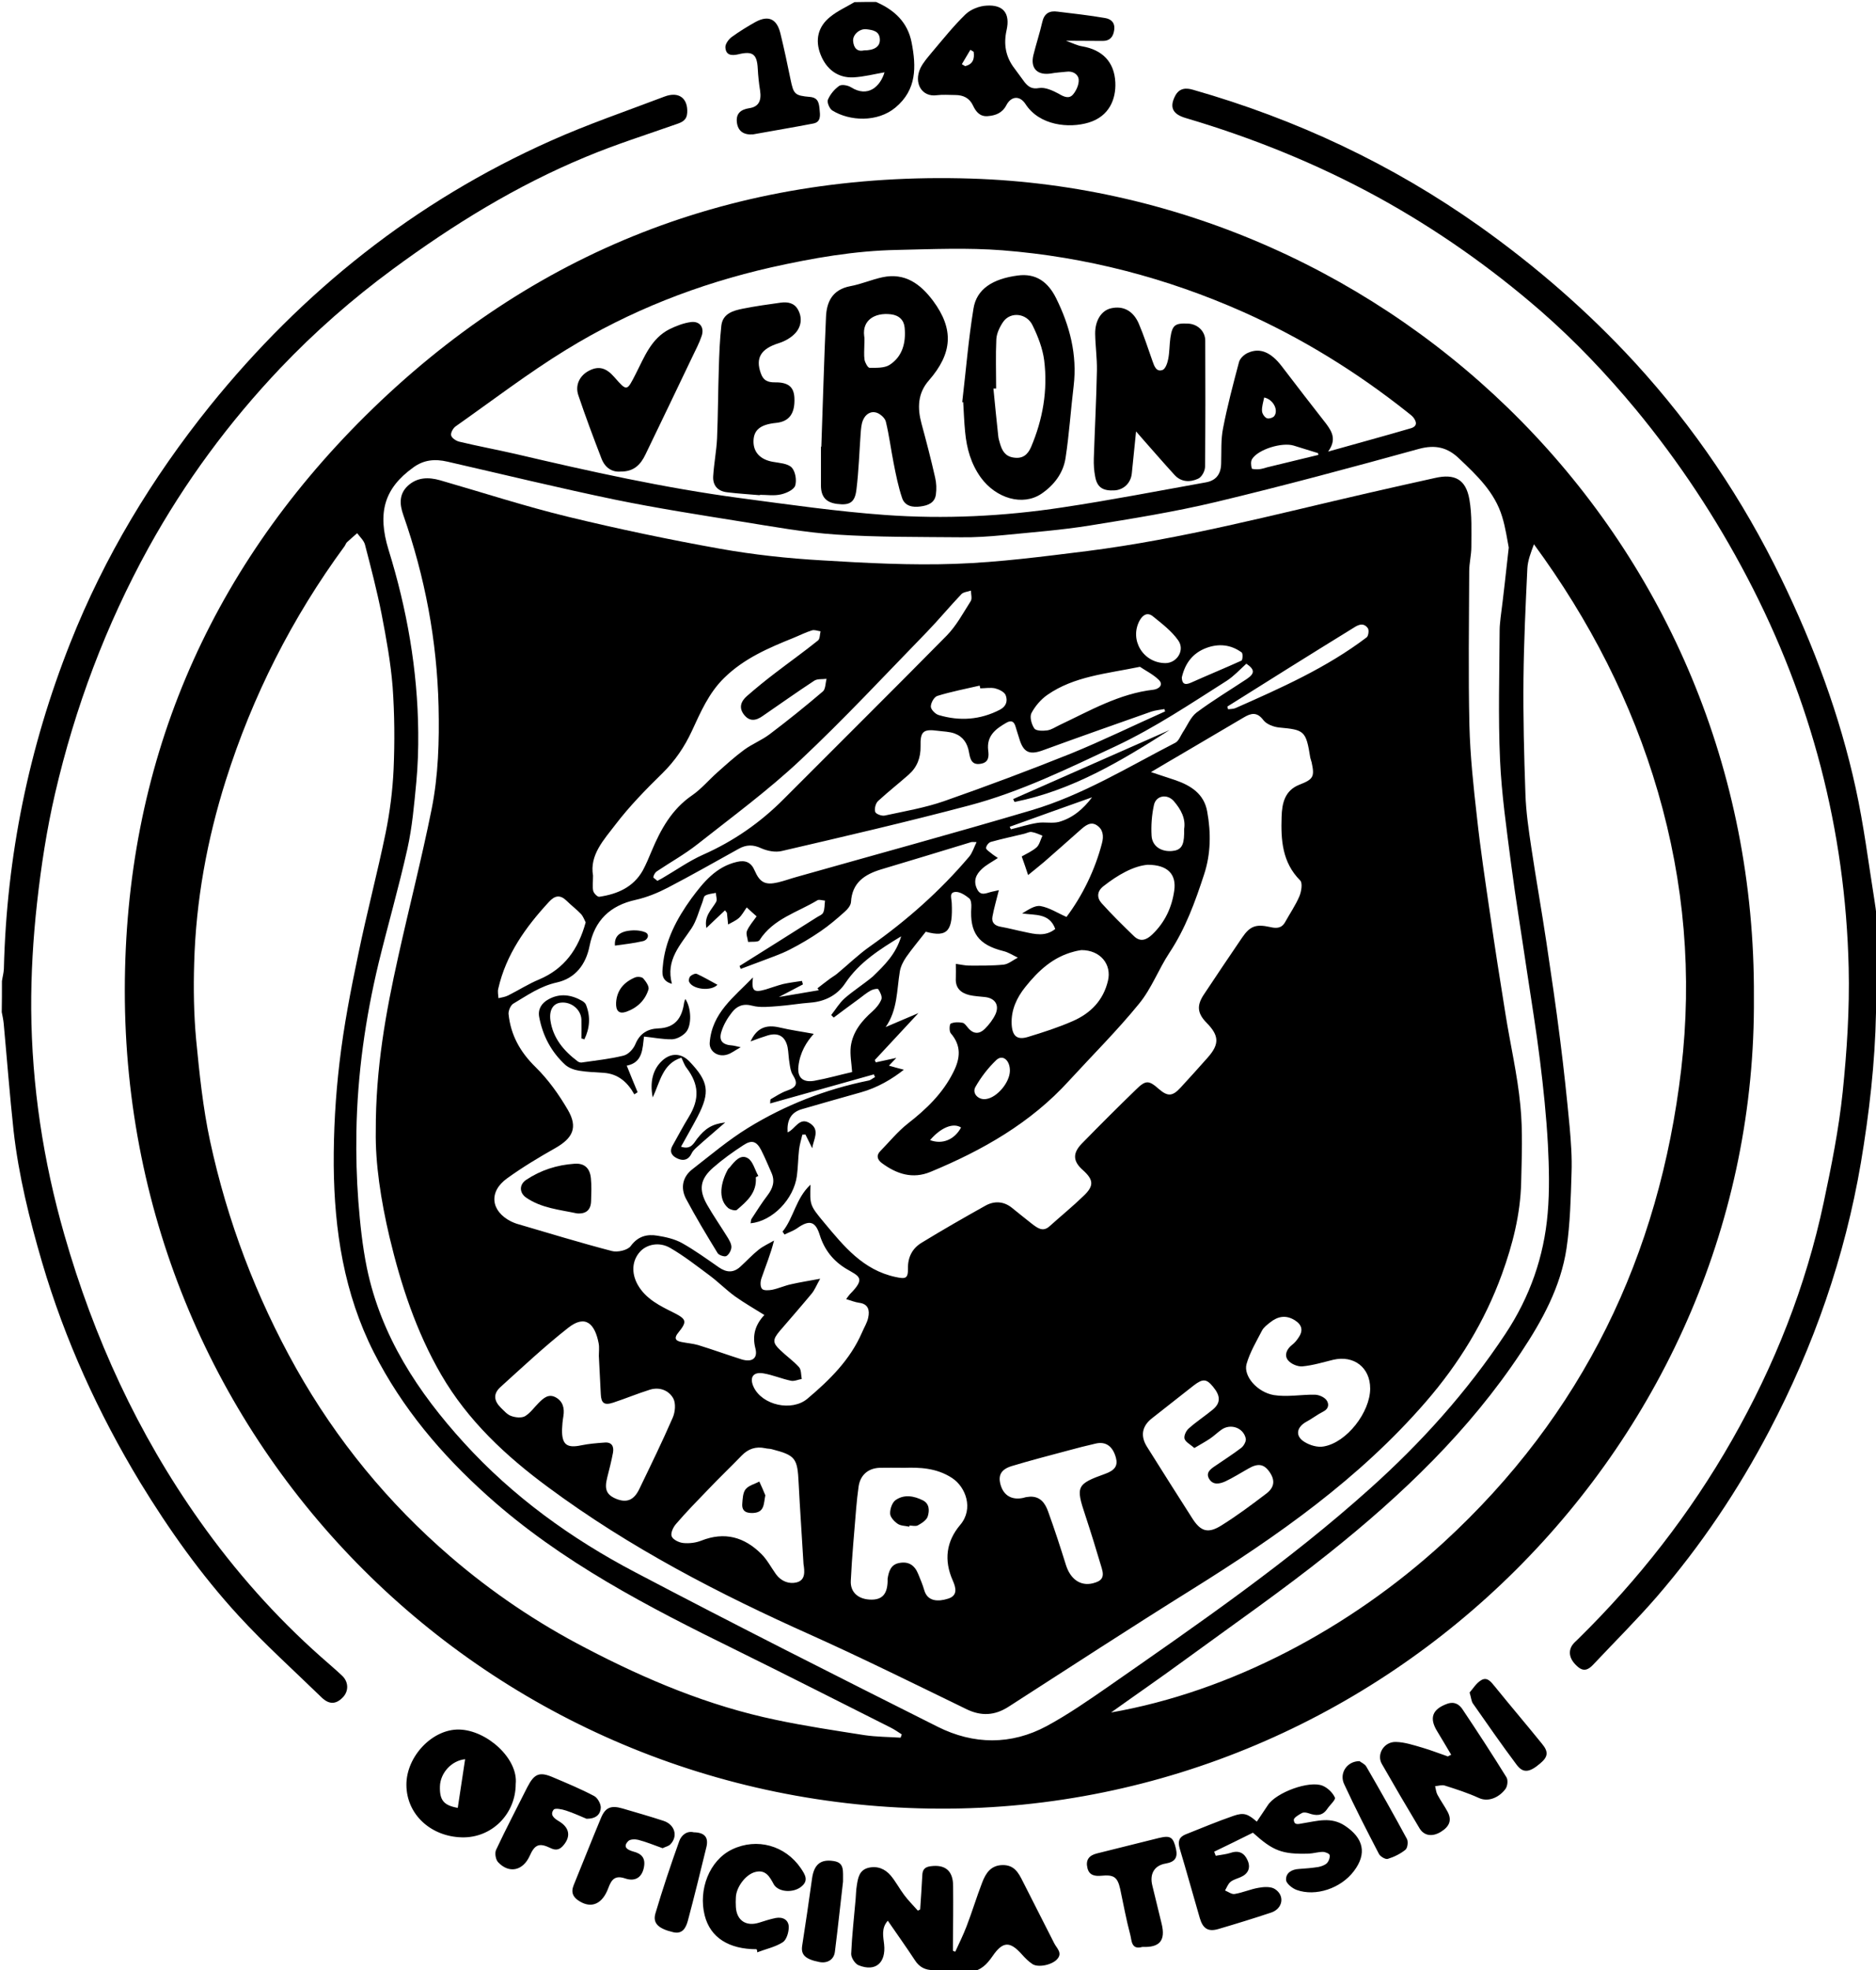
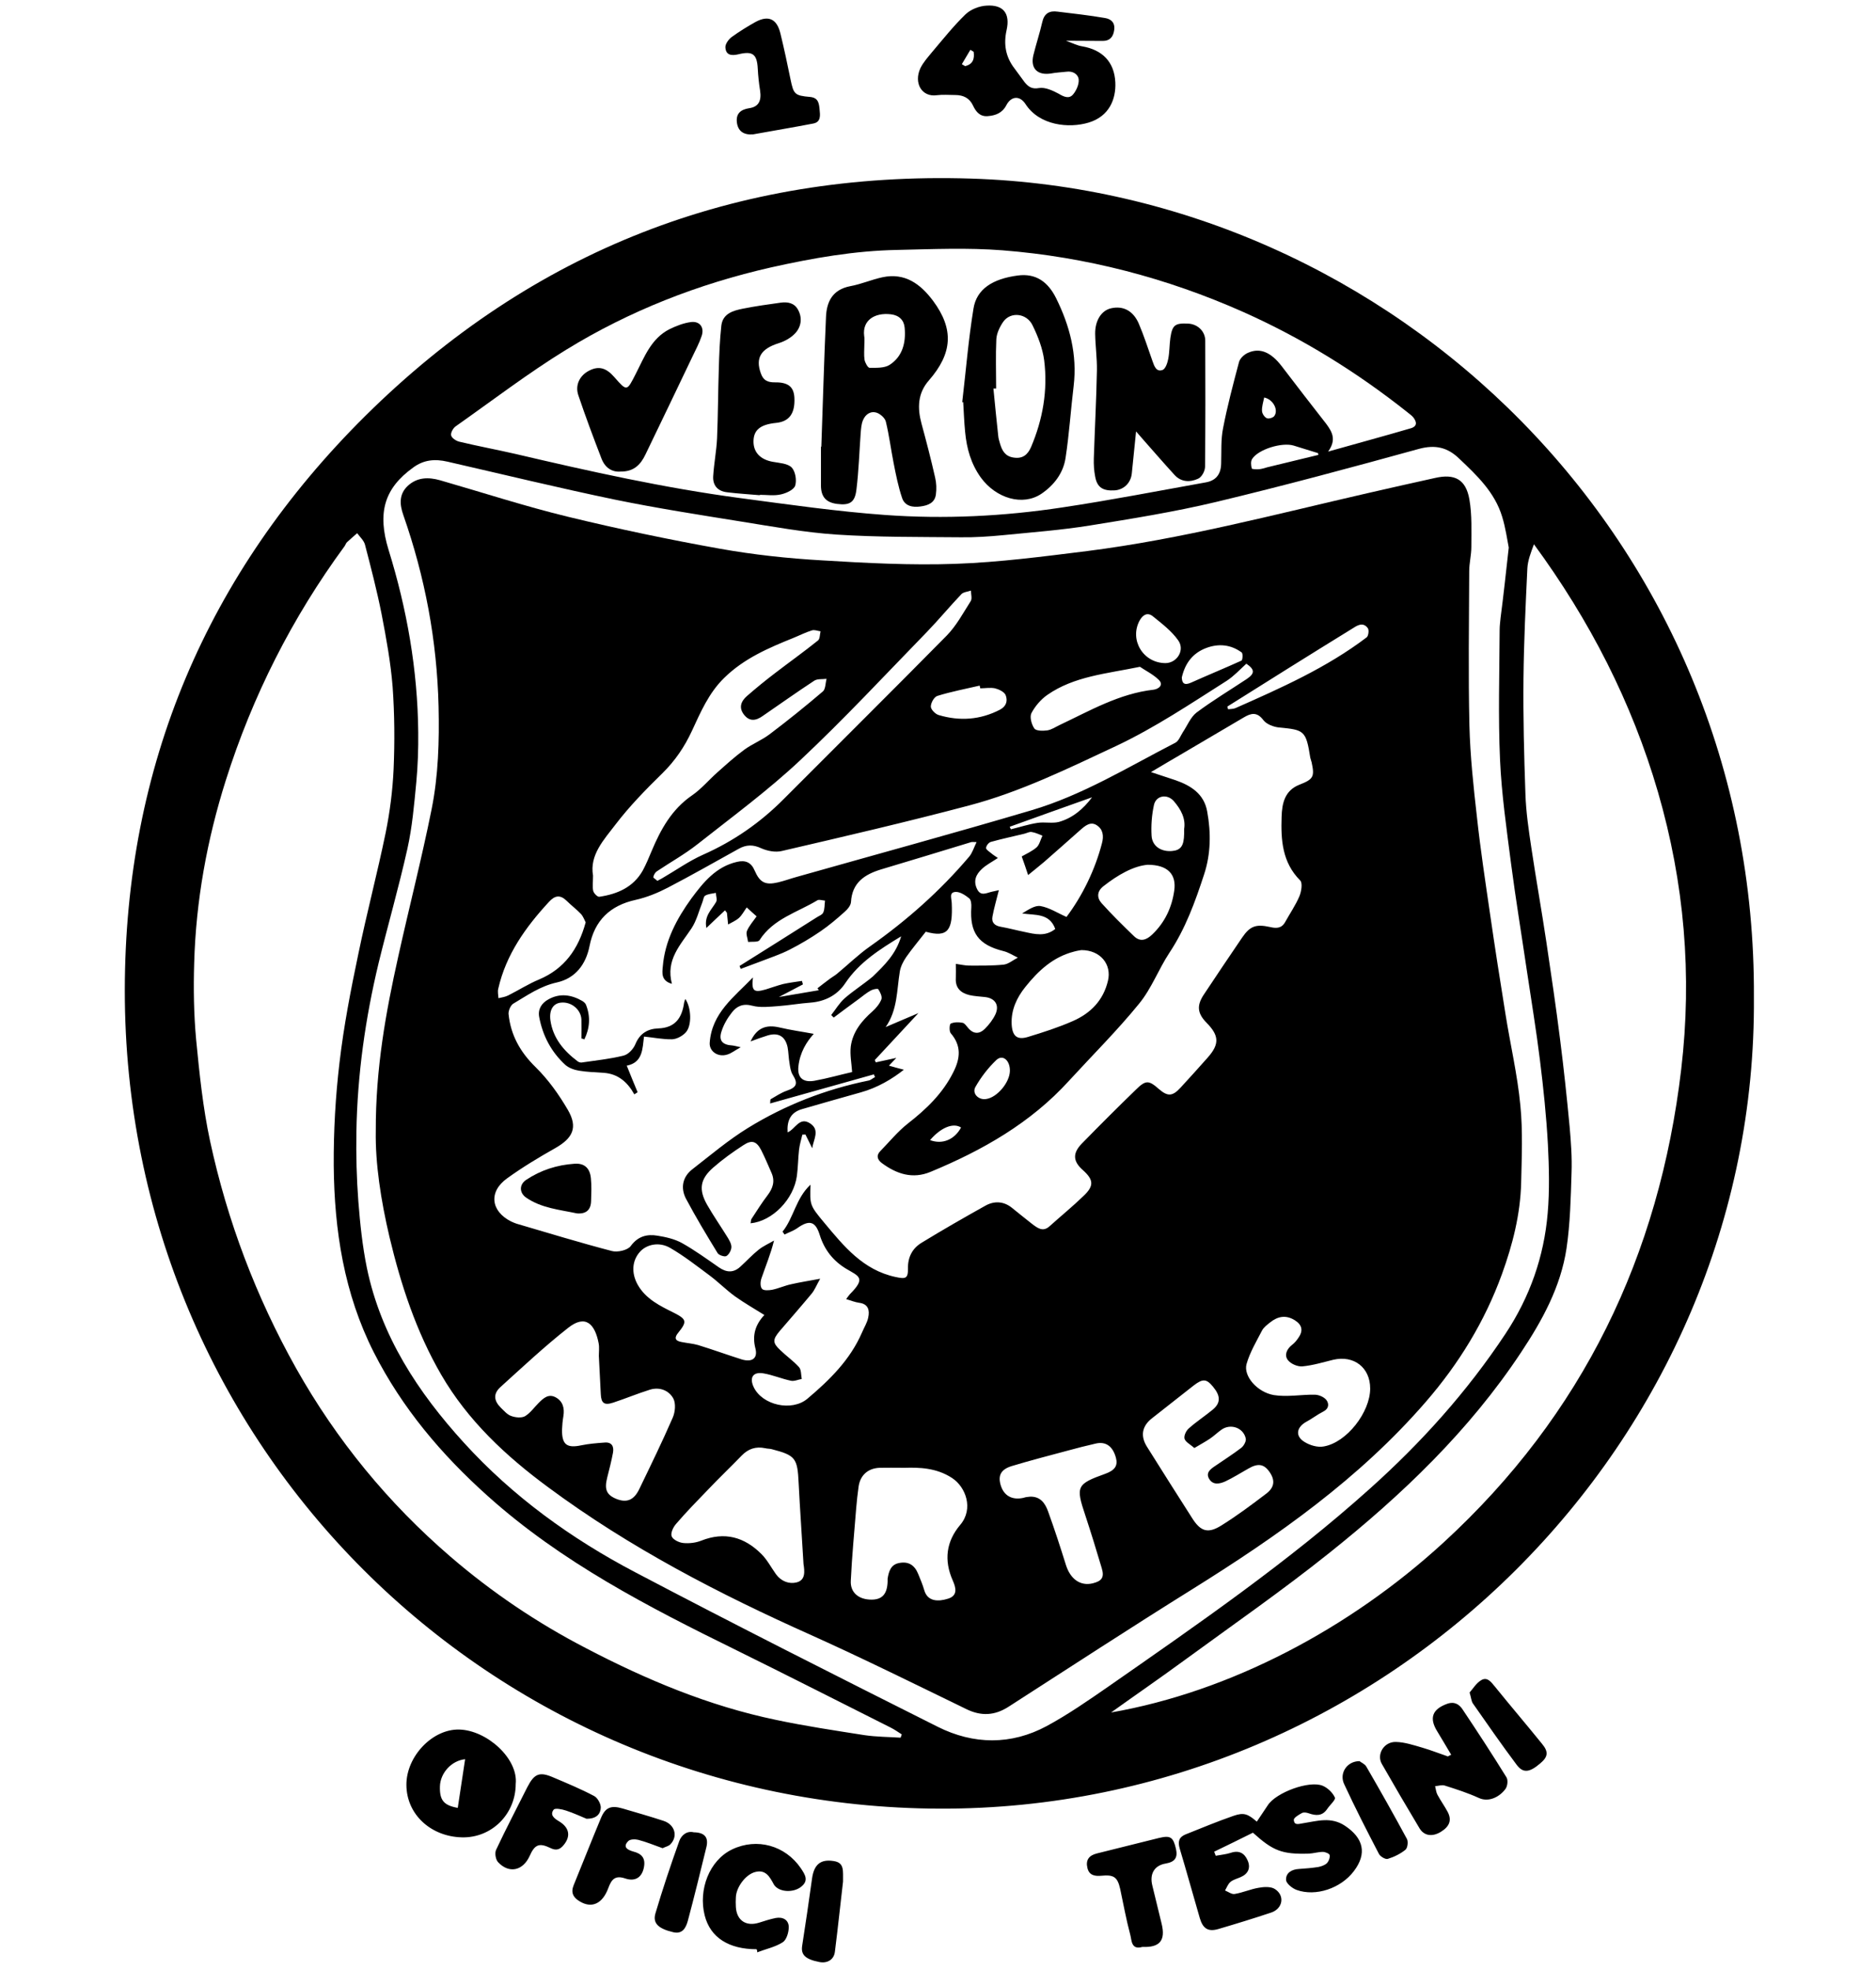
<svg xmlns="http://www.w3.org/2000/svg" viewBox="0 0 968 1016">
-   <path d="M1 506c.3-2.1.9-4.2 1-6.3 1.4-58.1 12.9-114.2 34.3-168.2 17.6-44.4 42.1-84.9 72-122.1 47.9-59.3 106-105.6 175.7-136.7 19.2-8.6 39.2-15.4 58.9-22.9 7.4-2.8 12.1.9 11.7 8.3-.2 3.8-2.5 4.9-5.5 5.9-15.6 5.5-31.5 10.5-46.8 16.9-35.8 14.8-68.5 35-99.6 57.9-20.8 15.3-40.2 32.3-58 51-26.6 28-49.3 58.8-68 92.6-22.1 40.1-38 82.5-48.3 126.9-4.3 18.6-7.2 37.5-9.3 56.5-2 18.1-3.1 36.4-3 54.7.3 39.5 6.2 78.3 17.1 116.3 15.2 53.1 37.9 102.6 69.9 147.7 18.2 25.7 39 49.2 62.6 70.1 3.6 3.2 7.3 6.3 10.8 9.6s3.5 8.2.2 11.4c-3.5 3.5-7 3.5-10.8-.2-14.3-13.9-29.2-27.3-42.7-42-19.4-21.1-36-44.5-50.9-68.9-21.6-35.7-38.8-73.4-50.6-113.5-6.5-22.2-12.1-44.8-14.7-67.9-2-18.4-3.4-36.9-5.1-55.3-.2-1.9-.6-3.9-1-5.8.1-5.3.1-10.7.1-16zm968 8c-.3 2.8-.9 5.6-1 8.3-.5 26-3.5 51.8-7.8 77.4-8.3 48.6-24.3 94.5-47.2 138.1-16.1 30.7-35.4 59.4-58.1 85.7-10.4 12-21.8 23.3-32.7 34.9-2.4 2.6-4.9 4-8.1 1.2-4.2-3.6-5.2-7.7-2.7-11.3.8-1.1 1.8-1.9 2.8-2.9 31.2-30.6 57.9-64.8 79.5-102.7 21.9-38.4 38.1-79.2 47.3-122.5 4-18.8 7.8-37.8 9.8-56.9 2.2-21.3 3.6-42.8 3.1-64.2-1.7-71-19.3-138.2-52.3-201.2-16.2-30.9-35.3-59.8-57.5-86.7-15.1-18.2-31.4-35.4-49.2-50.9-25.8-22.4-53.7-42-83.7-58.5-31.6-17.3-64.8-30.7-99.3-40.9-6.9-2-8.5-5.6-5.6-11.3 2.1-4.2 5.6-4.4 9.3-3.3 53.3 15.2 102.7 38.4 148 70.5 29.1 20.7 55.9 44 80 70.2 30.6 33.4 55.7 70.6 75.5 111.4 16.8 34.6 30.2 70.5 38.4 108 4.2 19.1 6.6 38.6 9.7 57.9.9 5.5 1.4 11.1 2 16.6-.2 11.1-.2 22.1-.2 33.1zm-475 503c-4.1-.3-8.2-.9-12.3-.9-4.2 0-7.3-1.5-9.6-5.1-4.4-6.7-9.1-13.3-14-20.4-3.5 3.9-2.3 8.3-1.9 12.2 1 9.4-4.3 14.3-13.1 10.8-1.9-.7-4-4-3.9-6 .4-9.4 1.5-18.8 2.3-28.2.2-2.3.2-4.6.6-6.9.6-3.9 1.2-8 6-9.2 4.7-1.1 8.6.6 11.5 4 2.6 3.1 4.5 6.8 7 10.1 2.1 2.8 4.6 5.3 7 8l1.2-.6c.4-5.9.8-11.7 1.1-17.6.1-2.9 1.2-4.3 4.3-4.7 7.5-1 11.6 2.3 11.6 10.2.1 10.2 0 20.3-.1 30.5v2.9c.4.2.8.3 1.2.5 2-4.3 4.1-8.6 5.8-13 2.9-7.5 5.2-15.2 8.1-22.7 1.8-4.7 4.4-8.9 10.5-9 6-.1 8.2 3.9 10.4 8.3 5.4 10.7 10.9 21.4 16.3 32.1 1.3 2.5 4.3 4.9 1.6 8-2.6 3.1-9.8 4.6-12.8 2.7-2-1.3-3.8-3.1-5.4-4.9-6.2-7-9.9-7-15.2.7-2.9 4.2-6.1 7.6-11.4 8.1-2.1.1-4.5.1-6.8.1zM452 1c9.5 4.1 16.4 10.5 18.4 21 2.4 12.4 2.7 24.3-8.4 33.5-9.3 7.7-23.6 7-32.5 1.5-1.5-.9-2.9-4.3-2.3-5.6 1.2-2.8 3.4-5.4 5.8-7.1 1.3-.9 4.5-.3 6.1.7 8.7 5.5 15.1-.3 17.3-7.7-5.2.9-10.6 2.3-16 2.6-8 .4-14-4.1-17-11.8-2.9-7.4-1.4-14.4 5.1-19.5 3.7-3 8.2-5 12.4-7.5 3.8-.1 7.4-.1 11.1-.1zm-6.3 25c5.4 0 8.3-1.9 8.3-5.4 0-4.6-3.6-5.1-6.8-5.5-3.6-.5-7.3 2.8-7 6.1.3 3.4 2 5.6 5.5 4.8z" />
  <path d="M905 514.3c1.7 229.2-189.4 419.2-420.1 418.5-231.6-.7-420.7-186.6-420.5-422.2.1-115.3 42.2-214.9 124.1-296.1 86.2-85.3 191-126.2 312.5-122.4 217.2 6.8 405.3 186 404 422.2zM464.7 896.2c.2-.6.4-1.1.6-1.7-1.9-1.2-3.7-2.5-5.7-3.5-26.5-13.3-53-26.8-79.6-39.9-45.4-22.3-90.3-45.4-128.4-79.6-23.8-21.3-44.1-45.3-58.7-74-15.4-30.4-20.4-63-20.7-96.4-.1-17.7.9-35.6 3-53.2 2.2-18.8 5.8-37.4 9.7-55.9 4.3-20.9 9.8-41.6 14.1-62.5 2.2-10.8 3.6-21.9 4.1-32.9.6-14.1.5-28.2-.5-42.3-1-12.6-3.3-25.2-5.7-37.6-2.4-12.1-5.5-24-8.6-35.9-.6-2.1-2.6-3.9-4-5.8-1.7 1.5-3.5 3-5.2 4.6-.6.5-.8 1.4-1.3 2.1-27.1 36.9-47.5 77.2-61.3 120.8-9.7 30.7-15.4 62.1-16.3 94.2-.4 13.1-.2 26.3 1 39.4 1.7 17.5 3.5 35.2 7.2 52.4 8.9 41.2 23.7 80.3 44.4 117.2 20.9 37.1 47.5 69.5 79.7 97.2 21.4 18.4 44.7 34.1 69.8 47.1 31.2 16.3 63.4 29.8 98 37 15.1 3.2 30.5 5.5 45.8 7.9 6.1.9 12.4.9 18.6 1.3zm108.6-13c61.3-10.7 123-43.1 171.6-87.7 71.7-65.8 111.3-147.9 122.6-244.1 5.7-48.5 1.6-96.1-12-142.9-13.5-46.4-35.3-88.7-64-127.8-1.6 4.3-3.2 8.4-3.4 12.5-.9 18.9-1.8 37.9-2 56.8-.2 19.8.3 39.6 1 59.4.3 9.4 1.7 18.8 3.1 28.1 2.4 16.1 5.3 32.2 7.7 48.3 2.5 16.8 5 33.6 7.1 50.4 1.9 14.9 3.5 29.9 4.9 44.8.7 7.9 1.3 15.9 1 23.9-.4 13-.7 26.2-2.6 39-3 19.8-12.5 37.1-23.4 53.5-26.8 40.5-61.5 73.6-99.1 103.6-24.4 19.5-50.1 37.3-75.4 55.8-12.3 9-24.8 17.6-37.1 26.4zm205.2-600.8c-.8-4-1.6-10.1-3.4-15.9-3.8-12.6-13-21.3-22.2-30-5.9-5.7-12.2-7.3-20.7-5-34.8 9.6-69.7 19-104.8 27.4-21.4 5.1-43.2 8.6-64.9 12.1-14.8 2.4-29.8 3.5-44.8 5-7.3.7-14.6 1.2-21.9 1.1-21.4-.2-42.9 0-64.3-1.4-16.4-1.1-32.7-4.1-49-6.7-21.8-3.5-43.6-6.9-65.1-11.3-28.9-6-57.7-13-86.5-19.6-6.5-1.5-12.3-1-17.8 3.1-14.8 10.7-18.5 23.2-12.6 42.4 9.5 30.6 15 61.9 15.3 94 .1 8.6-.2 17.3-1 25.9-1.1 11.5-2.1 23.1-4.6 34.3-4.4 19.7-10 39.1-14.8 58.7-6.9 28.7-11 57.7-11.5 87.2-.2 12 .1 24 1 35.9.9 11.5 2.1 23 4.4 34.3 7.3 35.2 26.4 64.2 50.1 90.2 25.2 27.7 55.4 49.5 88.4 66.8 51.7 27.2 103.9 53.5 156.1 79.7 18.4 9.2 37.8 9.5 56.2-.4 11.1-6 21.6-13.3 32-20.5 46.2-32.2 92.6-64.1 134.6-101.8 26.6-23.8 50.3-50.1 70.1-80 12.6-19 19.9-39.8 21.8-62.3 1-11.7.7-23.6.1-35.4-.8-14.5-2.3-29-4.1-43.4-1.9-15.5-4.5-31-6.8-46.5-2.7-18.3-5.7-36.5-8.1-54.8-2.3-17.9-4.9-35.8-5.7-53.7-1-22.3-.3-44.6-.2-66.9 0-2.1.3-4.3.5-6.4 1.5-11.4 2.7-22.7 4.2-36.1zm-93.2-49.5c15.2-4.3 29-8 42.6-12 3.5-1 3.2-3.3 1.3-5.7-.8-1-2-1.7-3-2.6-26.1-20.7-54.2-38.1-84.7-51.7-39.6-17.6-81.1-28.4-124.2-31.8-18-1.4-36.2-.6-54.3-.2-22 .4-43.6 4.2-65.1 9-37.5 8.5-73.1 22.4-105.8 42.5-19.7 12.1-38.1 26.2-57 39.5-1.3.9-2.7 3.4-2.3 4.7.3 1.3 2.5 2.8 4.2 3.2 9.6 2.3 19.3 4.1 28.9 6.3 38.4 9 77 17.6 116.1 22.8 24.9 3.3 49.8 6.9 74.8 8.7 30.5 2.2 61.1.7 91.4-3.9 24.7-3.7 49.3-8.5 73.9-12.9 5.3-.9 7.9-4.2 8-9.7.2-6.1-.2-12.4 1-18.3 2.2-11.4 5.2-22.7 8.2-34 .5-2 2.8-4.1 4.8-4.9 6.2-2.7 11.8-.1 17.2 6.9 7.6 10 15.3 19.9 23.1 29.9 3 4.1 5.3 8.1.9 14.2zm-5 1.7c-.1-.3-.2-.6-.2-.9l-12.6-3.9c-6-1.8-18.2 1.9-21.4 6.9-.8 1.2-.6 3.3-.2 4.9.1.4 2.4.5 3.7.4 1.4-.1 2.9-.6 4.3-1 8.7-2.1 17.6-4.3 26.4-6.4zm-28-29.6c-.5 2.6-1.3 4.8-1.1 7.1.1 1.3 1.3 3.1 2.5 3.6.9.4 3.1-.2 3.8-1.1 2.3-3.1-.5-8.6-5.2-9.6zM550 21c3.4 1.2 5.8 2.5 8.4 2.9 10.4 1.8 16.6 8 17.1 18.6.4 8.7-3.2 17.5-13.7 20.7-10.2 3.1-25.5 1.6-32.7-9.6-2.9-4.4-7.3-4.1-9.8.6-2.1 4.1-5.6 5.4-9.7 5.7-3.9.3-6-2.2-7.5-5.4-1.8-3.9-5-5.5-9.2-5.5-3.2 0-6.4-.3-9.5.1-7.8 1.1-12-6.3-8.5-13.9 1.5-3.1 3.9-5.7 6.1-8.4 5.6-6.6 11-13.4 17.2-19.4 2.7-2.6 7.1-4.3 10.8-4.5 8.8-.6 12.3 4.1 10.4 12.6-1.6 7.1-.6 13.7 4 19.7 1.8 2.4 3.5 4.8 5.3 7.2 1.9 2.3 3.7 3.7 7.5 3 3.1-.5 7 1.3 10 2.9 2.7 1.6 5.4 2.9 7.5.4 1.7-2 3.1-5.2 2.9-7.7-.3-2.8-3.1-4.5-6.4-4-2.6.3-5.3.4-7.9.9-7 1.1-10.7-2.6-9.1-9.4 1.4-5.7 3.3-11.4 4.6-17.1 1-4.5 3.7-6 7.9-5.4 8.2 1 16.4 1.9 24.5 3.3 3.1.5 5.3 2.4 4.7 6.3-.5 3.5-2.3 5.5-5.8 5.5-5.8 0-11.7-.1-19.1-.1zm-47.6 5.7c-.6-.3-1.1-.7-1.7-1-1.5 2.5-2.9 4.9-4.4 7.4.6.3 1.1.7 1.7 1 4.1-1 4.9-3.8 4.4-7.4zm144.1 918.5c-6.8 3.4-13.4 6.6-20 9.8.3.7.5 1.4.8 2.1 2.6-.5 5.2-.7 7.7-1.5 4.4-1.5 7.2.2 8.8 4 1.6 3.7.3 6.8-3.6 8.5-1.8.8-3.9 1.3-5.3 2.5-1.3 1.1-1.9 2.9-2.8 4.4 1.7.7 3.5 2.1 5 1.8 4.2-.7 8.2-2.5 12.4-3.2 2.7-.5 6.3-.7 8.4.7 5.2 3.4 4 10.1-2 12.1-9 3-18.1 5.8-27.3 8.5-5.2 1.5-7.9-.2-9.5-5.6-3.5-12-6.8-24-10.4-36-1-3.5-.4-5.8 3-7.2 8.3-3.3 16.4-6.7 24.8-9.6 5.2-1.8 7.3-1.1 12 3 1.9-2.9 3.8-5.7 5.7-8.5 4.2-6.5 21.4-12.9 28.3-10 2.6 1.1 5.2 3.6 6.3 6.1.5 1.1-2.6 3.8-4 5.9-2.5 3.7-5.8 3.5-9.5 2.2-1.1-.4-2.5-.6-3.4-.2-1.7.9-4.4 2.5-4.3 3.6.2 3.1 2.7 2 4.9 1.7 7.2-1.1 14.3-3.5 21.6 1.4 9.4 6.3 11.4 14.2 4.5 23.3-6.7 8.9-19.7 13.3-29.6 9.7-2.2-.8-5.3-3.3-5.4-5.1-.2-3.6 2.8-5.5 6.7-5.7 3.3-.2 6.6-.5 9.9-1 1.5-.3 3.3-.9 4.4-1.9 1-1 1.7-2.9 1.5-4.2-.1-.8-2.3-1.7-3.5-1.7-2.4 0-4.9.8-7.3.9-13.8.4-18.4-1.4-28.8-10.8zm-380.4-25.1c0 15.4-12.3 27.9-27.8 27.5-15.9-.4-28.5-11.7-28.6-27-.1-14.7 13.4-28.9 27.2-28.6 14.3.3 30.6 15 29.2 28.1zm-29.9 12.3c1.3-8.4 2.5-16.7 3.8-25.1-7 .7-12.8 7.1-13 14-.2 7.1 1.9 9.8 9.2 11.1zM748.8 905c-2.4-4-4.7-8-7.1-11.9-4.4-7-2.7-11.6 5.1-14.4 3.8-1.3 6.3.4 8 3.1 7.7 11.5 15.2 23 22.5 34.8.9 1.4.6 4.4-.4 5.9-2.9 4.1-8.6 7.2-13.8 4.8-5.7-2.6-11.6-4.5-17.6-6.4-1.5-.5-3.3.2-5 .3.4 1.5.5 3.1 1.2 4.4 1.6 3 3.7 5.9 5.3 8.9 2.2 4.2 1 7.5-3.6 10.3-4.3 2.6-8.5 2.1-10.9-1.8-6.6-11-13.1-22.1-19.5-33.3-2.8-4.9 1.1-11.5 7.3-11.3 4.6.1 9.3 1.7 13.8 3 4.4 1.3 8.7 3 13.1 4.5.1-.2.3-.3 1.6-.9zm-358.4 100.3c-14.2 0-23.9-5.9-26.8-17.5-3.3-13.1 2.3-28.3 14.2-34 12.8-6.1 27.4-2 35.4 9.7 2.2 3.3 4.4 6.5-.1 9.8-3.8 2.8-10.4 2.6-13.2-.6-.2-.2-.4-.5-.6-.8-2.1-3.9-4.2-7.9-9.7-6.4-4.9 1.3-9.7 7.8-9.9 13-.1 1.7-.1 3.3 0 5 .4 7 5.3 10.2 12 8.1 2.8-.9 5.6-1.8 8.5-2.4 3.7-.7 6.7.9 6.8 4.6 0 2.7-1.1 6.6-3.1 7.9-3.9 2.5-8.8 3.5-13.2 5.2.1-.7-.1-1.2-.3-1.6zm-1.8-936c-4.8.4-7.9-1.6-8.4-6.4-.4-4.3 1.9-6.4 6.4-7.1 4.9-.7 6.4-3.9 5.6-9.1-.6-3.7-1-7.5-1.2-11.3-.4-7.5-2.6-9.2-10-7.4-3.4.8-6.5.6-6.7-3.6-.1-1.7 1.6-4 3.1-5.2 4-2.9 8.2-5.5 12.5-7.9 6.7-3.6 11-1.5 12.8 6 1.9 7.8 3.6 15.7 5.2 23.6 1.6 7.7 2.1 8.4 10.1 9.1 4.2.4 4.6 3.2 4.9 6.4.3 3 .8 6.5-3.2 7.3-10.3 2-20.7 3.7-31.1 5.6zm-46.7 883.9c-4.2-1.5-8.3-3.2-12.5-4.3-1.6-.4-4.2-.4-5.2.6-3.3 3.3.1 4.7 2.5 5.4 4.4 1.1 6.4 3.4 5.6 7.9-.9 5.3-4.4 7.8-9.7 6s-7.1.6-8.7 4.9c-3 8.2-8.6 10.7-14.8 6.9-3.2-1.9-4.7-4.4-3.1-8.3 4.7-11.5 9.3-23.2 14.1-34.7 2.3-5.5 5.2-6.6 11.1-4.9 7.1 2.1 14.2 4.1 21.2 6.4 5.8 1.9 7.5 7.9 3.6 12-.8 1-2.5 1.3-4.1 2.1zM302.6 938c-2.7-1.1-6.5-2.9-10.5-4.2-2.1-.7-5.6-1.4-6.4-.5-2.1 2.7.2 4.5 2.7 6 5.4 3.2 6.2 7.7 2.5 12.2-1.9 2.4-3.9 3.1-6.9 1.6-5.8-2.8-8.1-1.8-10.7 4.1-3.5 7.7-10.7 9.2-16.3 3.2-1.3-1.4-1.8-4.8-1-6.4 5.1-10.9 10.7-21.5 16.1-32.3 3.6-7 6.3-8.1 13.4-5 7.1 3 14.3 6 21.1 9.6 1.7.9 3.4 3.9 3.4 5.9-.1 3.1-2 5.9-7.4 5.8zm286.9 66.1c-5.9 1.7-5.5-3.4-6.3-6.3-2.1-7.8-3.5-15.7-5.2-23.6-1.4-6.2-3.3-7.4-9.7-6.8-3.2.3-6.3-.1-7.2-4-1-4.1.8-6.5 4.9-7.5 10.7-2.6 21.4-5.4 32.1-8 5.9-1.4 7.3-.4 8.7 5.7 1 4.5-.6 6.7-5.3 7.5-6 1-8.4 5.5-6.9 11.4 1.6 6.6 3.2 13.1 4.8 19.7 2.1 8.6-1 12.3-9.9 11.9zM358 945c5.6.1 7.7 2.6 6.5 7.6-3.1 12.7-6.2 25.4-9.6 38.1-1 3.6-2.8 7-7.6 5.8-7.6-1.8-10.6-4.6-9.1-9.7 3.7-12.5 7.9-25 12.3-37.3 1.1-3 3.9-5.4 7.5-4.5zm77 25.4c-1.3 11-2.6 23.6-4.2 36.2-.5 4.1-3.9 6.1-8 5.3-7.2-1.4-9.6-3.7-8.9-8.3 1.8-11.6 3.5-23.1 5.1-34.7 1-7.3 4.4-10.1 11-9.1 5.9.8 4.9 5.1 5 10.6zm266.5-62.1c.8.7 2.7 1.4 3.5 2.8 7.2 12.4 14.2 24.8 21 37.4.7 1.4.3 4.6-.8 5.5-2.6 2.1-5.8 3.7-9.1 4.7-1.2.4-3.9-1.2-4.6-2.6-6.2-11.9-12.3-23.8-17.9-35.9-2.7-5.6 1.4-11.9 7.9-11.9zm56.8-35.4c1.7-1.9 3.4-4.8 5.9-6.3 3.2-2 5.2.9 7.2 3.3 8 9.9 16.3 19.6 24.3 29.5 3.4 4.1 3.1 6.7-1 10.1-5.5 4.7-8.8 5.1-12.1.7-7.8-10.4-15.2-21.1-22.7-31.8-.7-1.2-.8-2.8-1.6-5.5z" />
-   <path d="M193.9 583.3c-.1-32.4 5.2-61.3 11.6-90 5.6-25.3 12.1-50.5 17.2-75.9 3.5-17.4 4-35.2 3.6-53-.8-34-7-66.8-18.2-98.8-1.9-5.4-2.3-10.8 2.4-15.1 4.8-4.4 10.6-4.5 16.6-2.8 21.9 6.3 43.7 13.4 65.9 18.8 26 6.3 52.2 11.8 78.5 16.5 17.4 3.1 35 5 52.6 6 22.9 1.4 45.9 2.6 68.8 1.8 22.8-.8 45.5-3.8 68.1-6.6 48.9-6.2 96.5-18.8 144.4-29.8 11.7-2.7 23.4-5.3 35.1-7.9 10.1-2.3 15.9.7 17.7 11.1 1.4 8 1 16.4 1 24.6 0 4.1-1.1 8.2-1.1 12.4-.1 26.5-.5 52.9.1 79.4.4 15.9 2.1 31.7 3.9 47.5 1.8 16.6 4.3 33 6.7 49.5 2.5 17.3 5.2 34.6 8 51.9 2.5 15.8 6.2 31.4 7.7 47.3 1.3 13.1.7 26.5.4 39.8-.4 16.3-4.4 31.9-9.9 47.1-8.9 24.5-22.3 46.3-39.3 65.9-34.3 39.6-76.5 69.2-120.6 96.7-31.8 19.8-63.2 40.3-94.8 60.6-7 4.5-14 4.9-21.6 1.2-26.6-12.9-53-26-79.9-38.1-47.7-21.3-93.9-45.2-136-76.4-21.7-16-41.4-34.3-55.2-58.1-12.8-22.1-20.7-46.1-26.6-70.8-4.5-19.1-7.4-38.2-7.1-54.8zM465 482.9c-11.2 6.8-21.6 13.4-28.8 24.1-4.1 6.2-10.4 9.5-18 10.1-5.6.4-11.1 1.4-16.7 1.8-4.4.3-9.1.9-13.3-.2-4.8-1.3-8 .2-10.5 3.4-2.3 2.9-4.3 6.3-5.4 9.8-1.6 4.8.5 7 5.6 7.3 1 .1 2 .4 4.3.9-3.1 1.7-4.9 3.2-7 3.8-4.9 1.5-9.3-1.8-9-6.1 1.1-15.4 12.6-23.6 22.3-33.7-.8 7 .4 8 6.6 6.2 3-.9 5.9-2 9-2.8 3.2-.7 6.4-1.1 9.7-1.6.2.6.3 1.2.5 1.8-3.8 2-7.6 4-12.4 6.5 7.6-1.3 14.1-2.4 20.6-3.5-.2-.3-.5-.7-.7-1 2.1-1.6 4.2-3.3 6.4-4.9 1.2-.9 2.5-1.6 3.6-2.5 5.7-4.7 11.1-10 17.1-14.2 19-13.4 36.2-28.6 51.2-46.3 1.6-1.9 2.4-4.6 3.8-7.5-1.7 0-2.2-.1-2.7 0-15.5 4.7-31.1 9.5-46.6 14.1-8.5 2.6-14.9 6.8-15.5 16.8-.1 1.8-1.8 3.8-3.3 5.1-3.9 3.5-8 7-12.4 10-5.1 3.5-10.5 6.7-16 9.5-4.9 2.5-10.2 4.2-15.3 6.2-3.3 1.3-6.6 2.4-9.9 3.7l-.6-1.5c13.2-8.3 26.5-16.6 39.7-25 1.2-.8 3-1.4 3.5-2.6.8-1.8.6-4 .9-6.1-1.3-.1-3-.7-3.9-.2-10.4 6.3-22.8 9.5-29.9 20.6-.7 1.1-3.9.7-5.9.9-.2-1.9-1.2-4.1-.6-5.6 1.1-2.7 3.2-5 5-7.6-1.5-1.3-2.8-2.5-5.1-4.6-1.5 2.1-2.5 4.1-4.1 5.5s-3.6 2.2-5.5 3.3c-.2-2-.4-3.9-.6-5.9 0-.3-.4-.5-1-1.4-3.2 3-6.4 6-9.6 9.1-1.3-6.2 2.7-9.4 5-13.4.7-1.2-.1-3.1-.1-4.7-1.9.4-3.9.5-5.5 1.4-.9.5-1 2.3-1.5 3.5-1.8 4.5-3 9.5-5.6 13.4-5.7 8.6-13.4 16.2-10.1 28.6-5.7-1.6-5-5.7-4.7-9 1.1-13.2 7.2-24.6 14.8-35.1 6.1-8.2 12.6-16.3 23.5-18.8 4.3-1 7.3.2 9.1 4.5 2.7 6.2 5.5 7.6 12 6.1 3.4-.8 6.6-2 9.9-2.9 40.3-11.4 80.7-22.4 120.9-34.3 26.4-7.8 49.9-22.3 74.2-34.8 1.8-.9 2.7-3.5 3.9-5.4 2.3-3.4 4-7.8 7.1-10.2 8.3-6.2 17.3-11.6 25.9-17.3 4.3-2.9 4.2-4.9-.2-7.9-3.3 3-6.4 6.4-10.1 8.8-18.6 11.8-36.9 24.1-57 33.6-24.8 11.6-49.4 23.7-75.9 30.7-32.1 8.5-64.4 16-96.7 23.5-3.3.8-7.4 0-10.6-1.4-4.2-2-7.8-1.9-11.7.3-12.1 6.7-24.2 13.6-36.5 20-5.2 2.7-10.8 5-16.6 6.3-13.2 2.9-21.2 10.6-23.8 23.8-1.9 9.6-7.4 16.7-16.9 18.8-8.6 1.9-15.3 6.7-22.4 10.9-1.4.8-2.6 3.6-2.5 5.3 1.1 10.9 6 19.7 14 27.5 6.5 6.4 12 14.1 16.6 22 5.3 9.1 2.6 14.6-6.6 19.8-8.5 4.8-16.8 9.8-24.7 15.5-9.7 6.9-8.5 17 2.1 22.3.9.4 1.8.8 2.7 1.1 16.4 4.8 32.7 9.8 49.2 14.1 2.9.8 8.1-.4 9.7-2.5 3.8-5.2 8.5-6.3 13.9-5.4 4.3.7 8.8 1.7 12.6 3.8 6.6 3.7 12.8 8.2 19 12.5 3.9 2.7 7.5 3 11.1-.3 3.2-2.9 6.1-6.1 9.5-8.8 2.4-1.9 5.2-3.1 7.9-4.7-1.8 7.2-4.4 13.3-6.5 19.5-.6 1.7-.7 4.3.3 5.4.8 1 3.5.8 5.2.5 3.4-.7 6.6-2.2 10-2.9 4.4-1 8.9-1.7 14.8-2.8-2 3.6-2.9 5.9-4.4 7.7-5.4 6.5-11 12.9-16.5 19.3-3.7 4.4-3.7 6.1.4 9.9 3.1 3 6.7 5.5 9.6 8.7 1.2 1.4 1 4 1.4 6.1-1.9.3-3.9 1.3-5.6.9-4.8-1-9.4-3-14.2-3.8-5.4-.9-7.3 2.2-5 7.1 4.5 9.4 19.7 12.7 27.7 6 11.5-9.7 22.1-20.1 28.2-34.2 1.1-2.6 2.7-5.1 3.2-7.7.8-3.7.1-7-4.7-7.6-2.1-.3-4.1-1.1-6.7-1.9 1.1-1.4 1.5-2.1 2-2.6 8.4-8.4 4.5-9.2-1.9-13-6.8-4.1-11.3-9.8-13.7-17.4-2.2-7.2-5.4-8-11.6-3.6-2 1.4-4.4 2.2-6.6 3.3-.3-.5-.7-1-1-1.5 5.8-7.2 6.8-17.1 14.4-24.2-.3 10.4-.5 10.5 7.1 19.6 10.1 12.1 20 24.4 36.8 28 5.1 1.1 6.5.9 6.4-4.4-.1-5.9 2.3-10.4 7.1-13.3 10.8-6.6 21.8-12.9 32.9-19.1 4.5-2.5 9.3-2.3 13.5 1 3.5 2.8 6.9 5.6 10.5 8.4 2.8 2.1 5.6 4.4 9.1 1.2 5.8-5.2 11.9-10.2 17.5-15.6 5.5-5.2 5.2-8.3-.2-13.2-5.3-4.6-5.6-8.8-.6-13.9 9.2-9.4 18.5-18.7 28-27.9 4.9-4.8 6.5-4.7 11.6-.2 4.6 4 7.1 3.9 11.3-.7 4.7-5.1 9.4-10.3 14-15.5 6.1-6.9 5.9-11.3-.6-17.9-4.8-4.9-5.2-8.9-1.4-14.6 6.5-9.8 13.1-19.6 19.7-29.3 4.1-6 7.1-7.1 14.4-5.5 3 .7 5.9.9 7.8-2.5 2.5-4.5 5.4-8.7 7.4-13.4 1-2.4 1.7-6.8.4-8.1-9.3-9.3-10-20.9-9.6-32.8.2-7 1.6-13.6 9.2-16.6 7.2-2.8 7.9-4.1 6.3-11.5-.2-.8-.5-1.6-.7-2.4-2.2-14-3.1-14.4-16.1-15.6-2.9-.3-6.5-1.7-8.1-3.8-3.3-4.4-6.4-3.6-10.1-1.4-10.5 6.2-21.1 12.4-31.6 18.6-5.1 3-10.3 6-16.3 9.6 5 1.7 8.9 2.9 12.7 4.2 8 2.8 14.7 7.1 16.3 16.1 2 10.9 1.9 21.9-1.6 32.5-4.6 14.1-9.6 27.9-17.9 40.4-5.6 8.5-9.2 18.4-15.6 26.2-11.3 13.9-24.1 26.6-36.2 39.8-19.8 21.8-44.7 35.9-71.5 47-9.2 3.8-17.4 1.1-25-4.5-2.3-1.7-3.2-3.9-.8-6.3 4.7-4.8 8.9-10 14.1-14.1 9.5-7.4 18-15.5 23.5-26.5 3.6-7.1 4.3-13.6-1.3-20.1-.9-1-.7-4.7 0-5 1.8-.8 4.1-.8 6.1-.4 1.1.2 2 1.7 2.9 2.7 2.8 3.3 5.9 3.1 8.6.4 2.2-2.2 4.2-4.8 5.5-7.6 2.1-4.8-.4-8.3-5.6-8.8-2.6-.3-5.3-.4-7.9-1-4.5-1.1-7.3-3.7-7-8.7.1-2.3 0-4.6 0-7.4 2.8.4 4.9.9 6.9.9 5.9 0 11.9.1 17.8-.5 2.5-.3 4.9-2.4 7.3-3.6-2.5-1.2-4.9-2.8-7.5-3.4-12.8-3.2-17.4-9.4-16.5-22.6.1-1.5-.1-3.8-1.1-4.6-2-1.6-4.7-3.4-7-3.3-3.5.2-2.1 3.2-2 5.8.6 13.8-1.8 18-13.5 14.7-.3-.1-.6.1.2-.1-3.8 4.9-7.2 8.9-10.2 13.2-1.5 2.2-2.9 4.9-3.3 7.5-1.6 9.6-1.1 19.7-7.3 28.6 5.5-2.3 10.9-4.7 16.9-7.2-8 8.6-15.2 16.4-22.5 24.2.2.4.3.8.5 1.2 3.5-.8 7.1-1.5 10.6-2.3-1.3 1.3-2.5 2.7-3.8 4 2.3.7 4.7 1.3 7.7 2.1-6.1 4.8-13.6 9.3-22.3 11.7-10.1 2.8-20.1 5.7-30.2 8.6-6 1.7-7.9 6-7.5 12 4-1.6 6.1-8.4 11.8-4.5 5 3.4 1.5 8.3.9 12.7-1.2-2.4-2.4-4.8-3.5-7.1-.5 0-1.1.1-1.6.1-.6 2.6-1.4 5.2-1.7 7.8-.5 4.4-.5 8.9-1.1 13.4-1.6 12.1-12.6 23.4-23.9 24.5.2-.8.1-1.7.5-2.3 2.7-4.1 5.3-8.3 8.3-12.2 2.7-3.6 3.9-7.2 2-11.5-1.7-3.9-3.4-7.9-5.3-11.7-2.4-4.6-4.8-5.5-9.2-2.6-5.4 3.5-10.7 7.3-15.5 11.5-6.9 6-7.7 11.4-3.2 19.3 3.2 5.6 6.9 10.9 10.3 16.4 1 1.6 2.2 3.6 2.2 5.3 0 1.6-1.2 3.9-2.6 4.7-.9.5-3.8-.4-4.5-1.5-5.7-9.3-11.3-18.6-16.4-28.2-2.8-5.5-1.7-11.2 3.4-15.1 9.4-7.3 18.6-15.1 28.7-21.3 19.2-11.8 40-19.9 62.1-24.4 1.2-.2 2.2-1.2 3.4-1.8-.2-.5-.4-1-.6-1.4-17.7 5-35.4 9.9-53.5 15 .1-1.1 0-2 .3-2.2 2.6-1.5 5.3-3.3 8.1-4.3 5.3-1.8 6.1-3.7 3.3-8.2-1.1-1.7-1.4-4-1.7-6-.5-2.8-.5-5.6-1-8.3-1.2-5.6-4.7-7.7-10.2-6.1-2.9.9-5.7 1.9-8.9 3.1 3.2-7 8-8.8 14.9-7.2 5.9 1.4 11.9 2.2 17.7 3.3-3.8 4.2-7.1 9.6-7.9 16.6-.8 6.7 3.1 8.5 8.2 7.6 6.7-1.2 13.3-3.1 19.5-4.5-.3-4.5-1.2-8.9-.7-13.2 1-7.5 5.6-13.2 11.2-18.1 1.9-1.7 3.7-3.9 4.6-6.2.5-1.4-.6-3.7-1.6-5.2-.3-.5-2.7 0-3.8.6-2.2 1.2-4.1 2.8-6.1 4.3-4.4 3.2-8.7 6.4-13.1 9.7l-1.3-1.3c2.3-2.9 4.2-6.2 6.9-8.6 4.6-4 9.8-7.3 14.5-11.2 6.1-5.9 12-11.6 14.7-20.8zm-159-31.3c0 3.3-.4 5.7.1 7.9.3 1.2 2.2 3.2 3.2 3 9.3-1.4 17.5-4.9 22.4-13.6 1.7-3.2 3.1-6.5 4.5-9.9 4.7-11.2 10.4-21.6 20.9-28.8 4.8-3.3 8.6-7.9 13-11.8 4.5-4 9-8.1 13.9-11.7 4.1-3 9-4.9 13.1-8 9.4-7.1 18.6-14.5 27.5-22.1 1.4-1.2 1.3-4.3 1.9-6.5-2.2.3-4.8-.1-6.4 1-9 5.9-17.7 12.1-26.6 18.2-3.4 2.4-6.7 3-9.6-.7-2.8-3.6-1.6-6.9 1.5-9.6 4.7-4.1 9.6-8.1 14.6-11.9 7.3-5.6 14.9-11 22.1-16.8 1-.8.9-3.1 1.3-4.7-1.5-.2-3.1-.9-4.4-.5-3.3 1-6.4 2.6-9.6 3.9-12.9 5.2-25.5 10.6-35.7 20.6-8 7.8-12.2 17.7-16.7 27.4-3.8 8.2-8.7 15.4-15.2 21.8-8.5 8.3-16.9 16.9-24.1 26.3-6 7.9-13.6 15.8-11.7 26.5zm3 247.7c0-2.2.3-4.4-.1-6.5-1.9-9.9-6.7-15.1-15.7-8-12.1 9.5-23.4 20.1-34.9 30.5-3.9 3.5-3.5 7.1.1 10.7 1.7 1.6 3.3 3.6 5.4 4.3 2.2.8 5.3 1.1 7.1.1 2.7-1.6 4.7-4.5 7-6.8 2.4-2.4 5-4.9 8.7-3 3.8 2 4.8 5.6 4.1 9.8-.4 2.3-.6 4.6-.7 6.9-.1 7.8 2.5 9.7 10 8.1 3.9-.8 7.8-1.1 11.8-1.4 3.8-.4 5.1 1.9 4.5 5.2-.8 4.3-1.9 8.6-3 12.9-1.5 6-.4 8.8 4.6 10.9 5.4 2.2 9.2.8 12-5.1 5.9-12.2 11.8-24.3 17.2-36.7 1.3-2.9 1.7-7.4.3-10-2.3-4.1-7-6-12-4.5-6.4 2-12.6 4.6-19 6.7-4.6 1.5-6.2.3-6.4-4.4-.3-6.5-.7-13.1-1-19.7zM466.8 757c-5.5 0-9.1-.1-12.8 0-6.1.2-10.2 3.8-11 9.9-.5 3.6-.9 7.2-1.2 10.8-1 12.5-2.2 25-2.8 37.6-.3 6.1 4.1 9.7 10.7 9.7 5.5 0 8.1-2.9 8.3-9.3v-1.5c.6-3.7 1.6-7.3 6-8.1 4.7-.9 7.9 1 9.8 5.7 1.1 2.7 2.3 5.5 3.1 8.3 1.7 6 7.3 6 12.3 4.4 5.2-1.6 4-5.8 2.4-9.4-4.6-10.4-3.4-20.1 3.9-28.7 7-8.3 2.8-19.5-4.2-24.1-8.2-5.4-17.2-5.5-24.5-5.3zm-52.2 49.6c-.8-13.9-1.8-27.8-2.5-41.6-.6-13-1.6-14.4-13.9-17.6-1.1-.3-2.3-.2-3.4-.5-4.8-1-8.7.3-12.1 3.8-5.7 5.9-11.6 11.5-17.2 17.4-5.7 5.9-11.4 11.7-16.7 17.9-1.5 1.7-2.9 4.8-2.2 6.4.7 1.7 3.8 3.2 6 3.4 3 .3 6.4-.1 9.2-1.2 12.1-4.8 22.3-1.9 31.1 6.9 3 3 5 6.9 7.5 10.4 2.7 3.7 6.8 5.2 10.7 4.2 4.6-1.2 4.1-5.7 3.5-9.5zm201.7-59.8c-2.2-1.9-4.6-3.1-5.1-4.8-.4-1.5.8-4.1 2.2-5.3 3.9-3.5 8.4-6.4 12.5-9.8 4-3.4 3.9-7 .1-11.6-3.4-4.2-5.3-4.4-10-.8-7.2 5.6-14.3 11.3-21.5 16.9-5.2 4-6.2 9.1-2.7 14.7 7.7 12.3 15.5 24.6 23.3 36.8 4.4 7 8.2 8.2 15.2 3.8 8-5 15.5-10.6 23-16.3 4.4-3.3 4.7-7 1.8-11.2s-6-4.7-11.1-1.7c-3.9 2.2-7.7 4.6-11.7 6.5-2.9 1.3-6.4 2.1-8.4-1.3-1.9-3.2.8-5.1 3.2-6.7 4.5-3.1 9.1-6 13.4-9.3 1.3-1 2.6-3.4 2.3-4.8-1.2-5.6-7.9-7.9-12.6-4.5-2 1.4-3.8 3.2-5.9 4.6-2.4 1.6-4.8 2.9-8 4.8zm-15.1-379.9c-.1-.4-.3-.8-.4-1.2-2.2.4-4.6.6-6.7 1.3-18.7 6.6-37.5 13.2-56.1 20-6.9 2.5-10 1-12.1-6.2-.6-2-1.3-4-1.9-6.1-.8-2.7-2.2-3.4-4.8-1.9-5.6 3.2-10.2 6.8-9.3 14.2.4 3 .4 6.2-3.8 6.9-4.9.9-5.5-2.7-6.1-5.9-.8-4.7-3.1-8.1-7.4-9.7-2.7-1-5.8-1-8.7-1.4-7.5-1-9.1.3-8.9 8 .1 5.9-1.8 10.8-6.1 14.6-5.2 4.6-10.7 8.9-15.8 13.6-1.3 1.2-2 4-1.5 5.6.3 1.1 3.4 2.3 5 1.9 10.2-2.2 20.7-4 30.5-7.4 22-7.7 43.9-15.9 65.6-24.6 16.4-6.7 32.3-14.5 48.5-21.7zm-74 74.8c2.5-1.4 5.4-2.7 7.7-4.7 1.5-1.4 2-4 3-6-1.8-.7-3.6-1.6-5.6-1.9-1.2-.2-2.5.6-3.8.9-5.7 1.4-11.5 2.6-17.2 4.2-1.1.3-2.4 1.9-2.5 3.1-.1.8 1.6 1.9 2.6 2.7.9.8 1.9 1.4 3.5 2.5-3.3 2.2-6.1 3.6-8.3 5.7-2.9 2.7-4.5 6-2.5 10.2 1.9 4.1 4.9 2.1 7.7 1.5 1.3-.3 2.6-.6 3.6-.8-1.2 4.9-2.5 9.2-3.3 13.6-.6 3.2 1.3 4.8 4.4 5.3 4 .7 8 1.8 12 2.6 5.5 1.2 10.9 2.6 16-1.5-3-8.3-10.4-7-17.1-8 3.2-1.9 6.6-4.3 9.5-3.8 4.6.8 8.8 3.6 13.4 5.6 8.3-11 14.8-24.5 18.3-38 1-3.7.6-7.2-2.7-9.3-3.2-2.1-6 .3-8.4 2.4-6.2 5.5-12.4 11-18.7 16.5-2.7 2.3-5.5 4.5-8.3 6.8-1.1-3.4-2.1-6.2-3.3-9.6zM394.4 678.2c-5.3-3.3-10.3-6.2-15-9.5-4.7-3.4-8.8-7.6-13.4-11-6.6-4.9-13.1-10-20.2-14.1-5.7-3.3-12.1-1.8-15.5 1.9-4.2 4.6-4.6 11-1.3 17 4.2 7.5 11.6 11 18.8 14.6 6.5 3.3 6.8 4.5 2.2 10.2-2.2 2.6-1.7 4.2 1.5 4.8 2.9.6 5.9.8 8.7 1.6 7.5 2.3 14.9 5 22.5 7.4 5.3 1.6 8.4-.5 7.1-5.6-1.8-6.9 0-12.4 4.6-17.3zM707 716.1c0-10.8-8.4-17.3-19.1-14.8-5.3 1.3-10.5 2.9-15.9 3.4-2.5.2-6-1.3-7.5-3.3-1.9-2.5-.6-5.6 2.2-7.8 1.3-1 2.4-2.3 3.3-3.7 2.6-3.7 1.8-6.7-1.9-9-4.5-2.8-8.7-2.1-12.7 1.1-1.5 1.2-3.3 2.5-4.2 4.2-2.9 5.6-6.3 11.3-8 17.3-1.7 6.1 5.4 14.5 14.1 16 6.8 1.1 14-.3 21-.2 2.1 0 4.7 1.1 6 2.6 1.5 1.9 1.6 4.5-1.5 6.1-3 1.5-5.8 3.7-8.8 5.3-5 2.8-5.8 7.3-1 10.3 2.8 1.8 6.9 3 10 2.4 11.9-2 24-17.7 24-29.9zm-175.5 55.8c5.3-.2 7.8 3.4 9.3 7.6 3.3 9.1 6.3 18.3 9.2 27.6 2.3 7.3 7.4 11 13.8 9.5 4.8-1.2 6.1-3.1 4.7-7.8-2.7-9.1-5.5-18.2-8.5-27.3-5-14.9-4.5-16.1 10.3-21.4 5-1.8 6.6-4.2 5.5-8.3-1.6-5.9-5.2-8.5-10.4-7.3-4.8 1.1-9.6 2.3-14.3 3.6-9.7 2.6-19.4 5.1-29 8-5.6 1.7-7.2 4.8-5.8 9.7 1.6 5.6 5.9 8 11.8 6.7 1.1-.4 2.2-.5 3.4-.6zM339.2 454.3c.9-.5 1.7-.9 2.4-1.3 7.1-4.1 13.8-8.9 21.2-12.2 15.8-7 29.6-16.6 41.7-28.8 28-28.1 56.2-56 84-84.2 5-5.1 8.5-11.7 12.4-17.8.8-1.3.1-3.6.1-5.4-1.7.6-3.8.7-4.9 1.8-6.1 6.4-11.7 13.2-17.8 19.5-21.6 22.2-42.7 44.9-65.3 66.1-16.6 15.6-35.1 29.2-53.1 43.4-6.6 5.2-14 9.3-21 14-.9.6-1.6 1.9-1.8 3 0 .4 1.4 1.2 2.1 1.9zM558 490c-.4.1-2.2.3-3.9.8-10.8 2.8-18.4 9.9-25.1 18.3-4.4 5.5-7.3 11.8-7 19 .3 6.3 2.8 8.4 8.4 6.7 7.9-2.4 15.7-4.9 23.2-8.2 9.1-4 15.7-10.6 18.1-20.8 2-8.3-3.8-15.8-13.7-15.8zm-255.8-14.3c-.6-1.1-1.2-3-2.5-4.4-2.3-2.4-5-4.4-7.3-6.7-3.4-3.3-6.1-2.8-9.2.6-12 13-22.1 27.1-26.1 44.7-.4 1.5 0 3.2.1 4.9 1.7-.4 3.4-.6 5-1.4 5.4-2.7 10.5-6 16.1-8.3 12.9-5.5 20.1-15.5 23.9-29.4zm290-29.7c-7.3.6-15.4 5.2-22.9 11.1-3.3 2.6-3.4 5.9-.9 8.7 5.3 5.9 11 11.5 16.7 17 3.3 3.2 6.5 2 9.5-.9 6.5-6.2 10.1-14 11.3-22.6 1.2-8.3-3.3-13.3-13.7-13.3zm-4-102.1c-17.5 3.6-34 4.9-47.8 14.5-3.3 2.3-6.3 5.8-8.2 9.4-1 2 .1 5.9 1.5 7.9.9 1.3 4.4 1.3 6.6 1s4.2-1.7 6.3-2.7c15.7-7.4 30.9-16.3 48.7-18.3 2.3-.3 5.4-2.3 2.6-5.1-3-2.9-7.1-4.9-9.7-6.7zm45.1 20.5c.1.5.2.9.4 1.4 1.3-.2 2.7-.1 3.8-.6 23.5-10.4 47-20.8 67.7-36.5.9-.7 1.3-3.7.6-4.7-2.6-3.6-5.8-1.2-8.2.3-21.6 13.3-43 26.7-64.3 40.1zM505.8 355c-.1-.5-.2-.9-.3-1.4-7.3 1.7-14.7 3.1-21.8 5.3-1.7.5-3.4 3.6-3.4 5.5 0 1.5 2.3 3.9 4.1 4.4 10.8 3.2 21.4 2.5 31.6-2.8 3.4-1.8 4-4.7 2.9-7.5-.7-1.7-3.5-3-5.5-3.5-2.5-.5-5.1 0-7.6 0zm95.5-13c6 0 10.3-6.7 6.6-11.8-3.4-4.8-8.4-8.6-13.1-12.4-2.7-2.1-5.1-.8-6.8 2.3-5.3 9.9 1.8 21.8 13.3 21.9zm9.7 85.6c.9-5.4-1.6-10.1-5.3-14.4-3.5-4-9.3-2.9-10.3 2.1-1.1 5.1-1.5 10.5-1.2 15.7.3 5.4 4.9 8.4 10.6 7.9 4.5-.4 6.1-2.7 6.2-8.8v-2.5zm-1.2-78.2c.1 3 1.3 4.2 4.7 2.7 8.7-3.9 17.5-7.5 26.1-11.4.6-.3.8-3.7.1-4.2-5.6-4.1-11.9-4.7-18.3-2.3-6.9 2.6-10.9 7.8-12.6 15.2zm-88.7 202.9c.1-5.4-3.7-8.7-7-5.6-4.2 4-7.9 8.8-10.8 13.9-1.9 3.4 1.7 6.9 5.6 6.2 5.6-.8 12.1-8.5 12.2-14.5zm-.1-125.9c.2.4.4.9.6 1.3 4.6-1.1 9.1-2.6 13.7-3.3 3.7-.6 7.6.4 11.1-.5 7.1-2 12.6-6.7 17.1-12.7-14.2 5-28.3 10.1-42.5 15.2zM479.9 588c6.3 2.4 12.6-.2 16-6.5-4.1-2.6-10.4 0-16 6.5z" />
+   <path d="M193.9 583.3c-.1-32.4 5.2-61.3 11.6-90 5.6-25.3 12.1-50.5 17.2-75.9 3.5-17.4 4-35.2 3.6-53-.8-34-7-66.8-18.2-98.8-1.9-5.4-2.3-10.8 2.4-15.1 4.8-4.4 10.6-4.5 16.6-2.8 21.9 6.3 43.7 13.4 65.9 18.8 26 6.3 52.2 11.8 78.5 16.5 17.4 3.1 35 5 52.6 6 22.9 1.4 45.9 2.6 68.8 1.8 22.8-.8 45.5-3.8 68.1-6.6 48.9-6.2 96.5-18.8 144.4-29.8 11.7-2.7 23.4-5.3 35.1-7.9 10.1-2.3 15.9.7 17.7 11.1 1.4 8 1 16.4 1 24.6 0 4.1-1.1 8.2-1.1 12.4-.1 26.5-.5 52.9.1 79.4.4 15.9 2.1 31.7 3.9 47.5 1.8 16.6 4.3 33 6.7 49.5 2.5 17.3 5.2 34.6 8 51.9 2.5 15.8 6.2 31.4 7.7 47.3 1.3 13.1.7 26.5.4 39.8-.4 16.3-4.4 31.9-9.9 47.1-8.9 24.5-22.3 46.3-39.3 65.9-34.3 39.6-76.5 69.2-120.6 96.7-31.8 19.8-63.2 40.3-94.8 60.6-7 4.5-14 4.9-21.6 1.2-26.6-12.9-53-26-79.9-38.1-47.7-21.3-93.9-45.2-136-76.4-21.7-16-41.4-34.3-55.2-58.1-12.8-22.1-20.7-46.1-26.6-70.8-4.5-19.1-7.4-38.2-7.1-54.8zM465 482.9c-11.2 6.8-21.6 13.4-28.8 24.1-4.1 6.2-10.4 9.5-18 10.1-5.6.4-11.1 1.4-16.7 1.8-4.4.3-9.1.9-13.3-.2-4.8-1.3-8 .2-10.5 3.4-2.3 2.9-4.3 6.3-5.4 9.8-1.6 4.8.5 7 5.6 7.3 1 .1 2 .4 4.3.9-3.1 1.7-4.9 3.2-7 3.8-4.9 1.5-9.3-1.8-9-6.1 1.1-15.4 12.6-23.6 22.3-33.7-.8 7 .4 8 6.6 6.2 3-.9 5.9-2 9-2.8 3.2-.7 6.4-1.1 9.7-1.6.2.6.3 1.2.5 1.8-3.8 2-7.6 4-12.4 6.5 7.6-1.3 14.1-2.4 20.6-3.5-.2-.3-.5-.7-.7-1 2.1-1.6 4.2-3.3 6.4-4.9 1.2-.9 2.5-1.6 3.6-2.5 5.7-4.7 11.1-10 17.1-14.2 19-13.4 36.2-28.6 51.2-46.3 1.6-1.9 2.4-4.6 3.8-7.5-1.7 0-2.2-.1-2.7 0-15.5 4.7-31.1 9.5-46.6 14.1-8.5 2.6-14.9 6.8-15.5 16.8-.1 1.8-1.8 3.8-3.3 5.1-3.9 3.5-8 7-12.4 10-5.1 3.5-10.5 6.7-16 9.5-4.9 2.5-10.2 4.2-15.3 6.2-3.3 1.3-6.6 2.4-9.9 3.7l-.6-1.5c13.2-8.3 26.5-16.6 39.7-25 1.2-.8 3-1.4 3.5-2.6.8-1.8.6-4 .9-6.1-1.3-.1-3-.7-3.9-.2-10.4 6.3-22.8 9.5-29.9 20.6-.7 1.1-3.9.7-5.9.9-.2-1.9-1.2-4.1-.6-5.6 1.1-2.7 3.2-5 5-7.6-1.5-1.3-2.8-2.5-5.1-4.6-1.5 2.1-2.5 4.1-4.1 5.5s-3.6 2.2-5.5 3.3c-.2-2-.4-3.9-.6-5.9 0-.3-.4-.5-1-1.4-3.2 3-6.4 6-9.6 9.1-1.3-6.2 2.7-9.4 5-13.4.7-1.2-.1-3.1-.1-4.7-1.9.4-3.9.5-5.5 1.4-.9.5-1 2.3-1.5 3.5-1.8 4.5-3 9.5-5.6 13.4-5.7 8.6-13.4 16.2-10.1 28.6-5.7-1.6-5-5.7-4.7-9 1.1-13.2 7.2-24.6 14.8-35.1 6.1-8.2 12.6-16.3 23.5-18.8 4.3-1 7.3.2 9.1 4.5 2.7 6.2 5.5 7.6 12 6.1 3.4-.8 6.6-2 9.9-2.9 40.3-11.4 80.7-22.4 120.9-34.3 26.4-7.8 49.9-22.3 74.2-34.8 1.8-.9 2.7-3.5 3.9-5.4 2.3-3.4 4-7.8 7.1-10.2 8.3-6.2 17.3-11.6 25.9-17.3 4.3-2.9 4.2-4.9-.2-7.9-3.3 3-6.4 6.4-10.1 8.8-18.6 11.8-36.9 24.1-57 33.6-24.8 11.6-49.4 23.7-75.9 30.7-32.1 8.5-64.4 16-96.7 23.5-3.3.8-7.4 0-10.6-1.4-4.2-2-7.8-1.9-11.7.3-12.1 6.7-24.2 13.6-36.5 20-5.2 2.7-10.8 5-16.6 6.3-13.2 2.9-21.2 10.6-23.8 23.8-1.9 9.6-7.4 16.7-16.9 18.8-8.6 1.9-15.3 6.7-22.4 10.9-1.4.8-2.6 3.6-2.5 5.3 1.1 10.9 6 19.7 14 27.5 6.5 6.4 12 14.1 16.6 22 5.3 9.1 2.6 14.6-6.6 19.8-8.5 4.8-16.8 9.8-24.7 15.5-9.7 6.9-8.5 17 2.1 22.3.9.4 1.8.8 2.7 1.1 16.4 4.8 32.7 9.8 49.2 14.1 2.9.8 8.1-.4 9.7-2.5 3.8-5.2 8.5-6.3 13.9-5.4 4.3.7 8.8 1.7 12.6 3.8 6.6 3.7 12.8 8.2 19 12.5 3.9 2.7 7.5 3 11.1-.3 3.2-2.9 6.1-6.1 9.5-8.8 2.4-1.9 5.2-3.1 7.9-4.7-1.8 7.2-4.4 13.3-6.5 19.5-.6 1.7-.7 4.3.3 5.4.8 1 3.5.8 5.2.5 3.4-.7 6.6-2.2 10-2.9 4.4-1 8.9-1.7 14.8-2.8-2 3.6-2.9 5.9-4.4 7.7-5.4 6.5-11 12.9-16.5 19.3-3.7 4.4-3.7 6.1.4 9.9 3.1 3 6.7 5.5 9.6 8.7 1.2 1.4 1 4 1.4 6.1-1.9.3-3.9 1.3-5.6.9-4.8-1-9.4-3-14.2-3.8-5.4-.9-7.3 2.2-5 7.1 4.5 9.4 19.7 12.7 27.7 6 11.5-9.7 22.1-20.1 28.2-34.2 1.1-2.6 2.7-5.1 3.2-7.7.8-3.7.1-7-4.7-7.6-2.1-.3-4.1-1.1-6.7-1.9 1.1-1.4 1.5-2.1 2-2.6 8.4-8.4 4.5-9.2-1.9-13-6.8-4.1-11.3-9.8-13.7-17.4-2.2-7.2-5.4-8-11.6-3.6-2 1.4-4.4 2.2-6.6 3.3-.3-.5-.7-1-1-1.5 5.8-7.2 6.8-17.1 14.4-24.2-.3 10.4-.5 10.5 7.1 19.6 10.1 12.1 20 24.4 36.8 28 5.1 1.1 6.5.9 6.4-4.4-.1-5.9 2.3-10.4 7.1-13.3 10.8-6.6 21.8-12.9 32.9-19.1 4.5-2.5 9.3-2.3 13.5 1 3.5 2.8 6.9 5.6 10.5 8.4 2.8 2.1 5.6 4.4 9.1 1.2 5.8-5.2 11.9-10.2 17.5-15.6 5.5-5.2 5.2-8.3-.2-13.2-5.3-4.6-5.6-8.8-.6-13.9 9.2-9.4 18.5-18.7 28-27.9 4.9-4.8 6.5-4.7 11.6-.2 4.6 4 7.1 3.9 11.3-.7 4.7-5.1 9.4-10.3 14-15.5 6.1-6.9 5.9-11.3-.6-17.9-4.8-4.9-5.2-8.9-1.4-14.6 6.5-9.8 13.1-19.6 19.7-29.3 4.1-6 7.1-7.1 14.4-5.5 3 .7 5.9.9 7.8-2.5 2.5-4.5 5.4-8.7 7.4-13.4 1-2.4 1.7-6.8.4-8.1-9.3-9.3-10-20.9-9.6-32.8.2-7 1.6-13.6 9.2-16.6 7.2-2.8 7.9-4.1 6.3-11.5-.2-.8-.5-1.6-.7-2.4-2.2-14-3.1-14.4-16.1-15.6-2.9-.3-6.5-1.7-8.1-3.8-3.3-4.4-6.4-3.6-10.1-1.4-10.5 6.2-21.1 12.4-31.6 18.6-5.1 3-10.3 6-16.3 9.6 5 1.7 8.9 2.9 12.7 4.2 8 2.8 14.7 7.1 16.3 16.1 2 10.9 1.9 21.9-1.6 32.5-4.6 14.1-9.6 27.9-17.9 40.4-5.6 8.5-9.2 18.4-15.6 26.2-11.3 13.9-24.1 26.6-36.2 39.8-19.8 21.8-44.7 35.9-71.5 47-9.2 3.8-17.4 1.1-25-4.5-2.3-1.7-3.2-3.9-.8-6.3 4.7-4.8 8.9-10 14.1-14.1 9.5-7.4 18-15.5 23.5-26.5 3.6-7.1 4.3-13.6-1.3-20.1-.9-1-.7-4.7 0-5 1.8-.8 4.1-.8 6.1-.4 1.1.2 2 1.7 2.9 2.7 2.8 3.3 5.9 3.1 8.6.4 2.2-2.2 4.2-4.8 5.5-7.6 2.1-4.8-.4-8.3-5.6-8.8-2.6-.3-5.3-.4-7.9-1-4.5-1.1-7.3-3.7-7-8.7.1-2.3 0-4.6 0-7.4 2.8.4 4.9.9 6.9.9 5.9 0 11.9.1 17.8-.5 2.5-.3 4.9-2.4 7.3-3.6-2.5-1.2-4.9-2.8-7.5-3.4-12.8-3.2-17.4-9.4-16.5-22.6.1-1.5-.1-3.8-1.1-4.6-2-1.6-4.7-3.4-7-3.3-3.5.2-2.1 3.2-2 5.8.6 13.8-1.8 18-13.5 14.7-.3-.1-.6.1.2-.1-3.8 4.9-7.2 8.9-10.2 13.2-1.5 2.2-2.9 4.9-3.3 7.5-1.6 9.6-1.1 19.7-7.3 28.6 5.5-2.3 10.9-4.7 16.9-7.2-8 8.6-15.2 16.4-22.5 24.2.2.4.3.8.5 1.2 3.5-.8 7.1-1.5 10.6-2.3-1.3 1.3-2.5 2.7-3.8 4 2.3.7 4.7 1.3 7.7 2.1-6.1 4.8-13.6 9.3-22.3 11.7-10.1 2.8-20.1 5.7-30.2 8.6-6 1.7-7.9 6-7.5 12 4-1.6 6.1-8.4 11.8-4.5 5 3.4 1.5 8.3.9 12.7-1.2-2.4-2.4-4.8-3.5-7.1-.5 0-1.1.1-1.6.1-.6 2.6-1.4 5.2-1.7 7.8-.5 4.4-.5 8.9-1.1 13.4-1.6 12.1-12.6 23.4-23.9 24.5.2-.8.1-1.7.5-2.3 2.7-4.1 5.3-8.3 8.3-12.2 2.7-3.6 3.9-7.2 2-11.5-1.7-3.9-3.4-7.9-5.3-11.7-2.4-4.6-4.8-5.5-9.2-2.6-5.4 3.5-10.7 7.3-15.5 11.5-6.9 6-7.7 11.4-3.2 19.3 3.2 5.6 6.9 10.9 10.3 16.4 1 1.6 2.2 3.6 2.2 5.3 0 1.6-1.2 3.9-2.6 4.7-.9.5-3.8-.4-4.5-1.5-5.7-9.3-11.3-18.6-16.4-28.2-2.8-5.5-1.7-11.2 3.4-15.1 9.4-7.3 18.6-15.1 28.7-21.3 19.2-11.8 40-19.9 62.1-24.4 1.2-.2 2.2-1.2 3.4-1.8-.2-.5-.4-1-.6-1.4-17.7 5-35.4 9.9-53.5 15 .1-1.1 0-2 .3-2.2 2.6-1.5 5.3-3.3 8.1-4.3 5.3-1.8 6.1-3.7 3.3-8.2-1.1-1.7-1.4-4-1.7-6-.5-2.8-.5-5.6-1-8.3-1.2-5.6-4.7-7.7-10.2-6.1-2.9.9-5.7 1.9-8.9 3.1 3.2-7 8-8.8 14.9-7.2 5.9 1.4 11.9 2.2 17.7 3.3-3.8 4.2-7.1 9.6-7.9 16.6-.8 6.7 3.1 8.5 8.2 7.6 6.7-1.2 13.3-3.1 19.5-4.5-.3-4.5-1.2-8.9-.7-13.2 1-7.5 5.6-13.2 11.2-18.1 1.9-1.7 3.7-3.9 4.6-6.2.5-1.4-.6-3.7-1.6-5.2-.3-.5-2.7 0-3.8.6-2.2 1.2-4.1 2.8-6.1 4.3-4.4 3.2-8.7 6.4-13.1 9.7l-1.3-1.3c2.3-2.9 4.2-6.2 6.9-8.6 4.6-4 9.8-7.3 14.5-11.2 6.1-5.9 12-11.6 14.7-20.8zm-159-31.3c0 3.3-.4 5.7.1 7.9.3 1.2 2.2 3.2 3.2 3 9.3-1.4 17.5-4.9 22.4-13.6 1.7-3.2 3.1-6.5 4.5-9.9 4.7-11.2 10.4-21.6 20.9-28.8 4.8-3.3 8.6-7.9 13-11.8 4.5-4 9-8.1 13.9-11.7 4.1-3 9-4.9 13.1-8 9.4-7.1 18.6-14.5 27.5-22.1 1.4-1.2 1.3-4.3 1.9-6.5-2.2.3-4.8-.1-6.4 1-9 5.9-17.7 12.1-26.6 18.2-3.4 2.4-6.7 3-9.6-.7-2.8-3.6-1.6-6.9 1.5-9.6 4.7-4.1 9.6-8.1 14.6-11.9 7.3-5.6 14.9-11 22.1-16.8 1-.8.9-3.1 1.3-4.7-1.5-.2-3.1-.9-4.4-.5-3.3 1-6.4 2.6-9.6 3.9-12.9 5.2-25.5 10.6-35.7 20.6-8 7.8-12.2 17.7-16.7 27.4-3.8 8.2-8.7 15.4-15.2 21.8-8.5 8.3-16.9 16.9-24.1 26.3-6 7.9-13.6 15.8-11.7 26.5zm3 247.7c0-2.2.3-4.4-.1-6.5-1.9-9.9-6.7-15.1-15.7-8-12.1 9.5-23.4 20.1-34.9 30.5-3.9 3.5-3.5 7.1.1 10.7 1.7 1.6 3.3 3.6 5.4 4.3 2.2.8 5.3 1.1 7.1.1 2.7-1.6 4.7-4.5 7-6.8 2.4-2.4 5-4.9 8.7-3 3.8 2 4.8 5.6 4.1 9.8-.4 2.3-.6 4.6-.7 6.9-.1 7.8 2.5 9.7 10 8.1 3.9-.8 7.8-1.1 11.8-1.4 3.8-.4 5.1 1.9 4.5 5.2-.8 4.3-1.9 8.6-3 12.9-1.5 6-.4 8.8 4.6 10.9 5.4 2.2 9.2.8 12-5.1 5.9-12.2 11.8-24.3 17.2-36.7 1.3-2.9 1.7-7.4.3-10-2.3-4.1-7-6-12-4.5-6.4 2-12.6 4.6-19 6.7-4.6 1.5-6.2.3-6.4-4.4-.3-6.5-.7-13.1-1-19.7zM466.8 757c-5.5 0-9.1-.1-12.8 0-6.1.2-10.2 3.8-11 9.9-.5 3.6-.9 7.2-1.2 10.8-1 12.5-2.2 25-2.8 37.6-.3 6.1 4.1 9.7 10.7 9.7 5.5 0 8.1-2.9 8.3-9.3v-1.5c.6-3.7 1.6-7.3 6-8.1 4.7-.9 7.9 1 9.8 5.7 1.1 2.7 2.3 5.5 3.1 8.3 1.7 6 7.3 6 12.3 4.4 5.2-1.6 4-5.8 2.4-9.4-4.6-10.4-3.4-20.1 3.9-28.7 7-8.3 2.8-19.5-4.2-24.1-8.2-5.4-17.2-5.5-24.5-5.3zm-52.2 49.6c-.8-13.9-1.8-27.8-2.5-41.6-.6-13-1.6-14.4-13.9-17.6-1.1-.3-2.3-.2-3.4-.5-4.8-1-8.7.3-12.1 3.8-5.7 5.9-11.6 11.5-17.2 17.4-5.7 5.9-11.4 11.7-16.7 17.9-1.5 1.7-2.9 4.8-2.2 6.4.7 1.7 3.8 3.2 6 3.4 3 .3 6.4-.1 9.2-1.2 12.1-4.8 22.3-1.9 31.1 6.9 3 3 5 6.9 7.5 10.4 2.7 3.7 6.8 5.2 10.7 4.2 4.6-1.2 4.1-5.7 3.5-9.5zm201.7-59.8c-2.2-1.9-4.6-3.1-5.1-4.8-.4-1.5.8-4.1 2.2-5.3 3.9-3.5 8.4-6.4 12.5-9.8 4-3.4 3.9-7 .1-11.6-3.4-4.2-5.3-4.4-10-.8-7.2 5.6-14.3 11.3-21.5 16.9-5.2 4-6.2 9.1-2.7 14.7 7.7 12.3 15.5 24.6 23.3 36.8 4.4 7 8.2 8.2 15.2 3.8 8-5 15.5-10.6 23-16.3 4.4-3.3 4.7-7 1.8-11.2s-6-4.7-11.1-1.7c-3.9 2.2-7.7 4.6-11.7 6.5-2.9 1.3-6.4 2.1-8.4-1.3-1.9-3.2.8-5.1 3.2-6.7 4.5-3.1 9.1-6 13.4-9.3 1.3-1 2.6-3.4 2.3-4.8-1.2-5.6-7.9-7.9-12.6-4.5-2 1.4-3.8 3.2-5.9 4.6-2.4 1.6-4.8 2.9-8 4.8zm-15.1-379.9zm-74 74.8c2.5-1.4 5.4-2.7 7.7-4.7 1.5-1.4 2-4 3-6-1.8-.7-3.6-1.6-5.6-1.9-1.2-.2-2.5.6-3.8.9-5.7 1.4-11.5 2.6-17.2 4.2-1.1.3-2.4 1.9-2.5 3.1-.1.8 1.6 1.9 2.6 2.7.9.8 1.9 1.4 3.5 2.5-3.3 2.2-6.1 3.6-8.3 5.7-2.9 2.7-4.5 6-2.5 10.2 1.9 4.1 4.9 2.1 7.7 1.5 1.3-.3 2.6-.6 3.6-.8-1.2 4.9-2.5 9.2-3.3 13.6-.6 3.2 1.3 4.8 4.4 5.3 4 .7 8 1.8 12 2.6 5.5 1.2 10.9 2.6 16-1.5-3-8.3-10.4-7-17.1-8 3.2-1.9 6.6-4.3 9.5-3.8 4.6.8 8.8 3.6 13.4 5.6 8.3-11 14.8-24.5 18.3-38 1-3.7.6-7.2-2.7-9.3-3.2-2.1-6 .3-8.4 2.4-6.2 5.5-12.4 11-18.7 16.5-2.7 2.3-5.5 4.5-8.3 6.8-1.1-3.4-2.1-6.2-3.3-9.6zM394.4 678.2c-5.3-3.3-10.3-6.2-15-9.5-4.7-3.4-8.8-7.6-13.4-11-6.6-4.9-13.1-10-20.2-14.1-5.7-3.3-12.1-1.8-15.5 1.9-4.2 4.6-4.6 11-1.3 17 4.2 7.5 11.6 11 18.8 14.6 6.5 3.3 6.8 4.5 2.2 10.2-2.2 2.6-1.7 4.2 1.5 4.8 2.9.6 5.9.8 8.7 1.6 7.5 2.3 14.9 5 22.5 7.4 5.3 1.6 8.4-.5 7.1-5.6-1.8-6.9 0-12.4 4.6-17.3zM707 716.1c0-10.8-8.4-17.3-19.1-14.8-5.3 1.3-10.5 2.9-15.9 3.4-2.5.2-6-1.3-7.5-3.3-1.9-2.5-.6-5.6 2.2-7.8 1.3-1 2.4-2.3 3.3-3.7 2.6-3.7 1.8-6.7-1.9-9-4.5-2.8-8.7-2.1-12.7 1.1-1.5 1.2-3.3 2.5-4.2 4.2-2.9 5.6-6.3 11.3-8 17.3-1.7 6.1 5.4 14.5 14.1 16 6.8 1.1 14-.3 21-.2 2.1 0 4.7 1.1 6 2.6 1.5 1.9 1.6 4.5-1.5 6.1-3 1.5-5.8 3.7-8.8 5.3-5 2.8-5.8 7.3-1 10.3 2.8 1.8 6.9 3 10 2.4 11.9-2 24-17.7 24-29.9zm-175.5 55.8c5.3-.2 7.8 3.4 9.3 7.6 3.3 9.1 6.3 18.3 9.2 27.6 2.3 7.3 7.4 11 13.8 9.5 4.8-1.2 6.1-3.1 4.7-7.8-2.7-9.1-5.5-18.2-8.5-27.3-5-14.9-4.5-16.1 10.3-21.4 5-1.8 6.6-4.2 5.5-8.3-1.6-5.9-5.2-8.5-10.4-7.3-4.8 1.1-9.6 2.3-14.3 3.6-9.7 2.6-19.4 5.1-29 8-5.6 1.7-7.2 4.8-5.8 9.7 1.6 5.6 5.9 8 11.8 6.7 1.1-.4 2.2-.5 3.4-.6zM339.2 454.3c.9-.5 1.7-.9 2.4-1.3 7.1-4.1 13.8-8.9 21.2-12.2 15.8-7 29.6-16.6 41.7-28.8 28-28.1 56.2-56 84-84.2 5-5.1 8.5-11.7 12.4-17.8.8-1.3.1-3.6.1-5.4-1.7.6-3.8.7-4.9 1.8-6.1 6.4-11.7 13.2-17.8 19.5-21.6 22.2-42.7 44.9-65.3 66.1-16.6 15.6-35.1 29.2-53.1 43.4-6.6 5.2-14 9.3-21 14-.9.6-1.6 1.9-1.8 3 0 .4 1.4 1.2 2.1 1.9zM558 490c-.4.1-2.2.3-3.9.8-10.8 2.8-18.4 9.9-25.1 18.3-4.4 5.5-7.3 11.8-7 19 .3 6.3 2.8 8.4 8.4 6.7 7.9-2.4 15.7-4.9 23.2-8.2 9.1-4 15.7-10.6 18.1-20.8 2-8.3-3.8-15.8-13.7-15.8zm-255.8-14.3c-.6-1.1-1.2-3-2.5-4.4-2.3-2.4-5-4.4-7.3-6.7-3.4-3.3-6.1-2.8-9.2.6-12 13-22.1 27.1-26.1 44.7-.4 1.5 0 3.2.1 4.9 1.7-.4 3.4-.6 5-1.4 5.4-2.7 10.5-6 16.1-8.3 12.9-5.5 20.1-15.5 23.9-29.4zm290-29.7c-7.3.6-15.4 5.2-22.9 11.1-3.3 2.6-3.4 5.9-.9 8.7 5.3 5.9 11 11.5 16.7 17 3.3 3.2 6.5 2 9.5-.9 6.5-6.2 10.1-14 11.3-22.6 1.2-8.3-3.3-13.3-13.7-13.3zm-4-102.1c-17.5 3.6-34 4.9-47.8 14.5-3.3 2.3-6.3 5.8-8.2 9.4-1 2 .1 5.9 1.5 7.9.9 1.3 4.4 1.3 6.6 1s4.2-1.7 6.3-2.7c15.7-7.4 30.9-16.3 48.7-18.3 2.3-.3 5.4-2.3 2.6-5.1-3-2.9-7.1-4.9-9.7-6.7zm45.1 20.5c.1.5.2.9.4 1.4 1.3-.2 2.7-.1 3.8-.6 23.5-10.4 47-20.8 67.7-36.5.9-.7 1.3-3.7.6-4.7-2.6-3.6-5.8-1.2-8.2.3-21.6 13.3-43 26.7-64.3 40.1zM505.8 355c-.1-.5-.2-.9-.3-1.4-7.3 1.7-14.7 3.1-21.8 5.3-1.7.5-3.4 3.6-3.4 5.5 0 1.5 2.3 3.9 4.1 4.4 10.8 3.2 21.4 2.5 31.6-2.8 3.4-1.8 4-4.7 2.9-7.5-.7-1.7-3.5-3-5.5-3.5-2.5-.5-5.1 0-7.6 0zm95.5-13c6 0 10.3-6.7 6.6-11.8-3.4-4.8-8.4-8.6-13.1-12.4-2.7-2.1-5.1-.8-6.8 2.3-5.3 9.9 1.8 21.8 13.3 21.9zm9.7 85.6c.9-5.4-1.6-10.1-5.3-14.4-3.5-4-9.3-2.9-10.3 2.1-1.1 5.1-1.5 10.5-1.2 15.7.3 5.4 4.9 8.4 10.6 7.9 4.5-.4 6.1-2.7 6.2-8.8v-2.5zm-1.2-78.2c.1 3 1.3 4.2 4.7 2.7 8.7-3.9 17.5-7.5 26.1-11.4.6-.3.8-3.7.1-4.2-5.6-4.1-11.9-4.7-18.3-2.3-6.9 2.6-10.9 7.8-12.6 15.2zm-88.7 202.9c.1-5.4-3.7-8.7-7-5.6-4.2 4-7.9 8.8-10.8 13.9-1.9 3.4 1.7 6.9 5.6 6.2 5.6-.8 12.1-8.5 12.2-14.5zm-.1-125.9c.2.4.4.9.6 1.3 4.6-1.1 9.1-2.6 13.7-3.3 3.7-.6 7.6.4 11.1-.5 7.1-2 12.6-6.7 17.1-12.7-14.2 5-28.3 10.1-42.5 15.2zM479.9 588c6.3 2.4 12.6-.2 16-6.5-4.1-2.6-10.4 0-16 6.5z" />
  <path d="M423.8 230.4c.8-22.3 1.4-44.6 2.4-66.8.3-7.8 3.2-14.2 12.5-16 5.6-1 11-3.4 16.6-4.6 11.7-2.5 19.7 3.5 26.2 12.2 10.8 14.6 10 27-2.2 41-5.8 6.6-6 14.2-3.8 22.3 2.5 9.2 4.9 18.4 7 27.7.7 2.9.8 6 .4 8.9-.6 4.3-4.1 5.6-7.9 6.1-4.1.6-8.1-.2-9.5-4.3-2-5.9-3.2-12-4.4-18.1-1.4-7.1-2.3-14.3-4-21.3-.4-1.8-2.7-3.9-4.6-4.6-3.2-1.1-5.9.7-7.2 3.8-.9 2.1-1 4.5-1.2 6.7-.7 9.7-1 19.5-2.2 29.2-.8 6.6-3.5 8.1-9.9 7.3-5.7-.7-8.4-3.6-8.4-9.6v-20c.1.1.1.1.2.1zm22.2-52.8c0 2.7-.3 5.4.1 8 .3 1.5 1.7 4.1 2.6 4.1 3.5 0 7.6.2 10.3-1.5 6.7-4.3 8.5-11.5 7.8-19.1-.3-3.9-2.8-6.5-7.1-7-8.4-1-14.8 3.1-13.8 11.1.3 1.4.1 2.9.1 4.4zm140.2 44.9c-.8 8-1.5 14.8-2.2 21.7-.5 4.8-4 8.3-8.7 8.7-6.2.4-9.2-1.5-10.2-7.1-.6-3.1-.8-6.2-.7-9.4.5-15.1 1.3-30.2 1.6-45.4.1-6.3-.8-12.6-.9-18.8-.1-7 3.3-12.1 8.2-13.2 6.2-1.4 11.4 1.2 14.3 7.9 2.7 6.3 4.8 12.9 7.1 19.4.9 2.6 2 5.7 5.2 4.5 1.5-.6 2.5-3.6 2.9-5.7.7-3.5.6-7.3 1.1-10.8 1-6.7 2.4-7.7 9.1-7.4 4.9.2 8.9 3.9 8.9 8.8.1 21.7.1 43.3-.1 65 0 2.2-1.7 5.4-3.6 6.2-4.1 1.9-8.7 1.8-12.1-1.9-5.4-5.9-10.6-11.9-15.9-17.9-1-1.2-2.1-2.4-4-4.6zm-89.7-15.1c1.9-16.1 3.2-32.3 5.8-48.2 1.6-10.2 10-15.4 22.8-17.1 9.5-1.3 15.7 3.4 19.8 11.6 7.1 14.3 11 29.2 9.1 45.3-1.5 12.4-2.3 25-4.2 37.3-1.2 7.8-6 14-12.5 18.4-9.6 6.4-23.3 2.4-31.2-8.4-5.1-7.1-7.3-15-8.1-23.5-.5-5.1-.7-10.3-1-15.4h-.5zm17.5-7h-1.4c.8 8.2 1.6 16.4 2.5 24.6.1 1.3.6 2.6.9 3.8 1.1 3.7 2.7 6.6 7.1 7.2 4.6.7 7.2-1.5 8.9-5.4 6.1-14.3 8.7-29.3 6.8-44.7-.8-6.2-3.2-12.4-6-18.1-3-6.3-11.3-7.2-15.1-1.9-1.8 2.6-3.4 5.9-3.6 9-.4 8.5-.1 17-.1 25.5zm-121.9 55c-5.6-.5-11.2-.8-16.8-1.5-4.8-.5-7.6-3.4-7.3-8.3.4-6.6 1.7-13.1 2-19.6.5-11.9.5-23.9.9-35.8.2-7.4.5-14.9 1.3-22.2.7-6.3 6.1-7.8 11.1-8.8 6.5-1.3 13-2.2 19.5-3.1 3.6-.5 7.1.1 9 3.7 2.3 4.2 1.6 8.7-1.4 12-2.2 2.4-5.4 4.2-8.6 5.2-9.2 2.9-12.1 7.6-9.2 15.6 1.3 3.7 3.6 4.6 7.2 4.6 6.9-.1 9.8 2.3 10.1 7.9.4 8.1-2.6 12.3-9.4 13-8.1.8-11.6 3.6-11.7 9.4s3.6 9.6 10.1 10.7c3.3.6 7.5.8 9.6 2.9 1.9 2 2.7 6.6 1.8 9.4-.7 2.1-4.6 3.9-7.4 4.5-3.5.8-7.3.2-10.9.2.1-.1.1.1.1.2zm-71.9-12.2c-4.4.4-8-2-9.8-6.6-4.2-10.9-8.3-21.8-12-32.8-1.8-5.4.9-10.4 5.9-12.8 4.7-2.3 8.5-1.3 12.6 3.4 6.7 7.6 6.5 7.5 11.2-1.7 4.4-8.6 7.9-18.1 17.3-22.9 3.5-1.7 7.3-3.2 11.1-3.7 4.6-.6 7.1 2.8 5.5 7.3-1.2 3.6-3 6.9-4.6 10.3-8.1 16.9-16.2 33.9-24.4 50.8-2.5 5.2-6 8.8-12.8 8.7zM300 535.6c0-3.3.1-6.5 0-9.8-.2-5.1-5.2-9.3-10.6-8.7-3.9.4-6.1 3.7-5.4 9.1 1.3 9.2 6.9 15.8 14.1 21.2.5.4 1.3.6 1.9.6 7.3-1.1 14.7-1.8 21.8-3.6 2.5-.6 5.1-3.5 6.1-6 2.3-5.5 6.4-7.8 11.7-8 8.9-.3 12.3-5.5 13.4-13.3.1-.6.4-1.2.6-1.9 3.1 4.4 3.5 13.6.3 17.2-1.7 1.9-4.7 3.5-7.1 3.6-4.7.1-9.5-.9-14.5-1.4-.8 6.3-.6 13.4-8.9 15 1.9 4.7 3.7 9.2 5.6 13.7-.6.4-1.1.7-1.7 1.1-3.5-6.3-8.4-10.6-15.8-11.1-4.2-.3-8.5-.4-12.7-1.1-2.5-.4-5.3-1.4-7.1-3-7.3-6.7-11.7-15.1-13.5-24.8-.7-4 1.3-7.1 4.8-9 5.9-3.3 11.8-2.4 17.4.8.8.5 1.7 1.2 2 2.1 2.4 6.1 1.9 12.1-.9 17.8-.5-.4-1-.4-1.5-.5zm-2.3 90.2c-8.9-1.9-18.4-2.7-26.3-8.2-3.5-2.5-3.5-6.7.1-9.1 7.5-5 15.9-7.7 24.9-8.3 5.2-.4 8 2.3 8.5 7.5.4 3.9.2 7.8.1 11.7-.1 4.5-2.5 6.8-7.3 6.4z" />
-   <path d="M351.4 591.4c5.1 1.7 6.5-1.7 8.3-4.1 4.1-5.2 7.6-7.6 14.5-8.4-5.6 4.9-10.3 8.8-14.8 12.9-1 .9-2.1 2-2.6 3.2-1.6 3.3-4.2 3.8-7 2.6s-4.7-3.3-2.8-6.7c2.8-5 5.5-10.1 8.5-15 5.5-9.1 5.2-16.6-1.2-25.1-1.2-1.5-1.8-3.5-2.7-5.3-9.7 3-11 12.4-14.8 20.5-1.6-8 .1-14.5 4.8-18.9 4.5-4.2 9.9-4.1 14.2.4 9.8 10.3 10.7 15.7 4.2 28.3-2.6 5-5.6 10.1-8.6 15.6zm38.6 15.8c.6 7.9-4.6 12.4-9.8 16.8-.7.6-3.4-.1-4.5-1-5.5-4.7-3.7-13.4-.1-19.9.2-.4.7-.7 1-1.1 2.4-3 5.5-6.9 9.2-4.7 2.7 1.5 3.7 6.1 5.5 9.2-.5.2-.9.4-1.3.7zm132.8-195.1c26.9-11.9 53.8-23.7 80.7-35.6-25 16-50.4 31.2-80 37.1-.2-.4-.5-.9-.7-1.5zm-204.9 105c.4-6.5 4.1-10.6 9.8-13 1.2-.5 3.5-.3 4.2.5 1.4 1.6 3.2 4.2 2.7 5.7-1.7 5.6-5.8 9.5-11.4 11.5-3.8 1.3-5.5-.4-5.3-4.7zm-.6-29.4c-.4-5.2 2.9-6.7 5.6-7.4 3.2-.7 7.1-.7 10 .5 2.6 1.1 1.3 4.1-1.2 4.6-4.7 1.1-9.5 1.6-14.4 2.3zm52.9 20.2c-3.4 3.5-12.8 2.4-14.6-1.5-.4-.8 0-2.4.7-3 .8-.7 2.5-1.5 3.3-1.1 3.5 1.6 6.9 3.6 10.6 5.6zm99 279.5c-2-.5-4.4-.4-6-1.5-1.8-1.2-3.9-3.5-3.9-5.3-.1-2.4 1.1-5.8 2.9-7 4.4-3 9.4-2.1 14 .2 3.5 1.8 3.4 5.4 2.5 8.3-.6 1.9-3.1 3.5-5.1 4.6-1.1.6-2.9.1-4.4.1.1.3 0 .5 0 .6zm-74.3-16.2c-.9 4.3-.3 8.7-6.1 9.1-3.3.2-6.1-.6-5.8-4.7.2-2.6.3-5.7 1.7-7.5 1.6-2 4.7-2.7 7.1-4 1.1 2.3 2.1 4.7 3.1 7.1z" />
</svg>